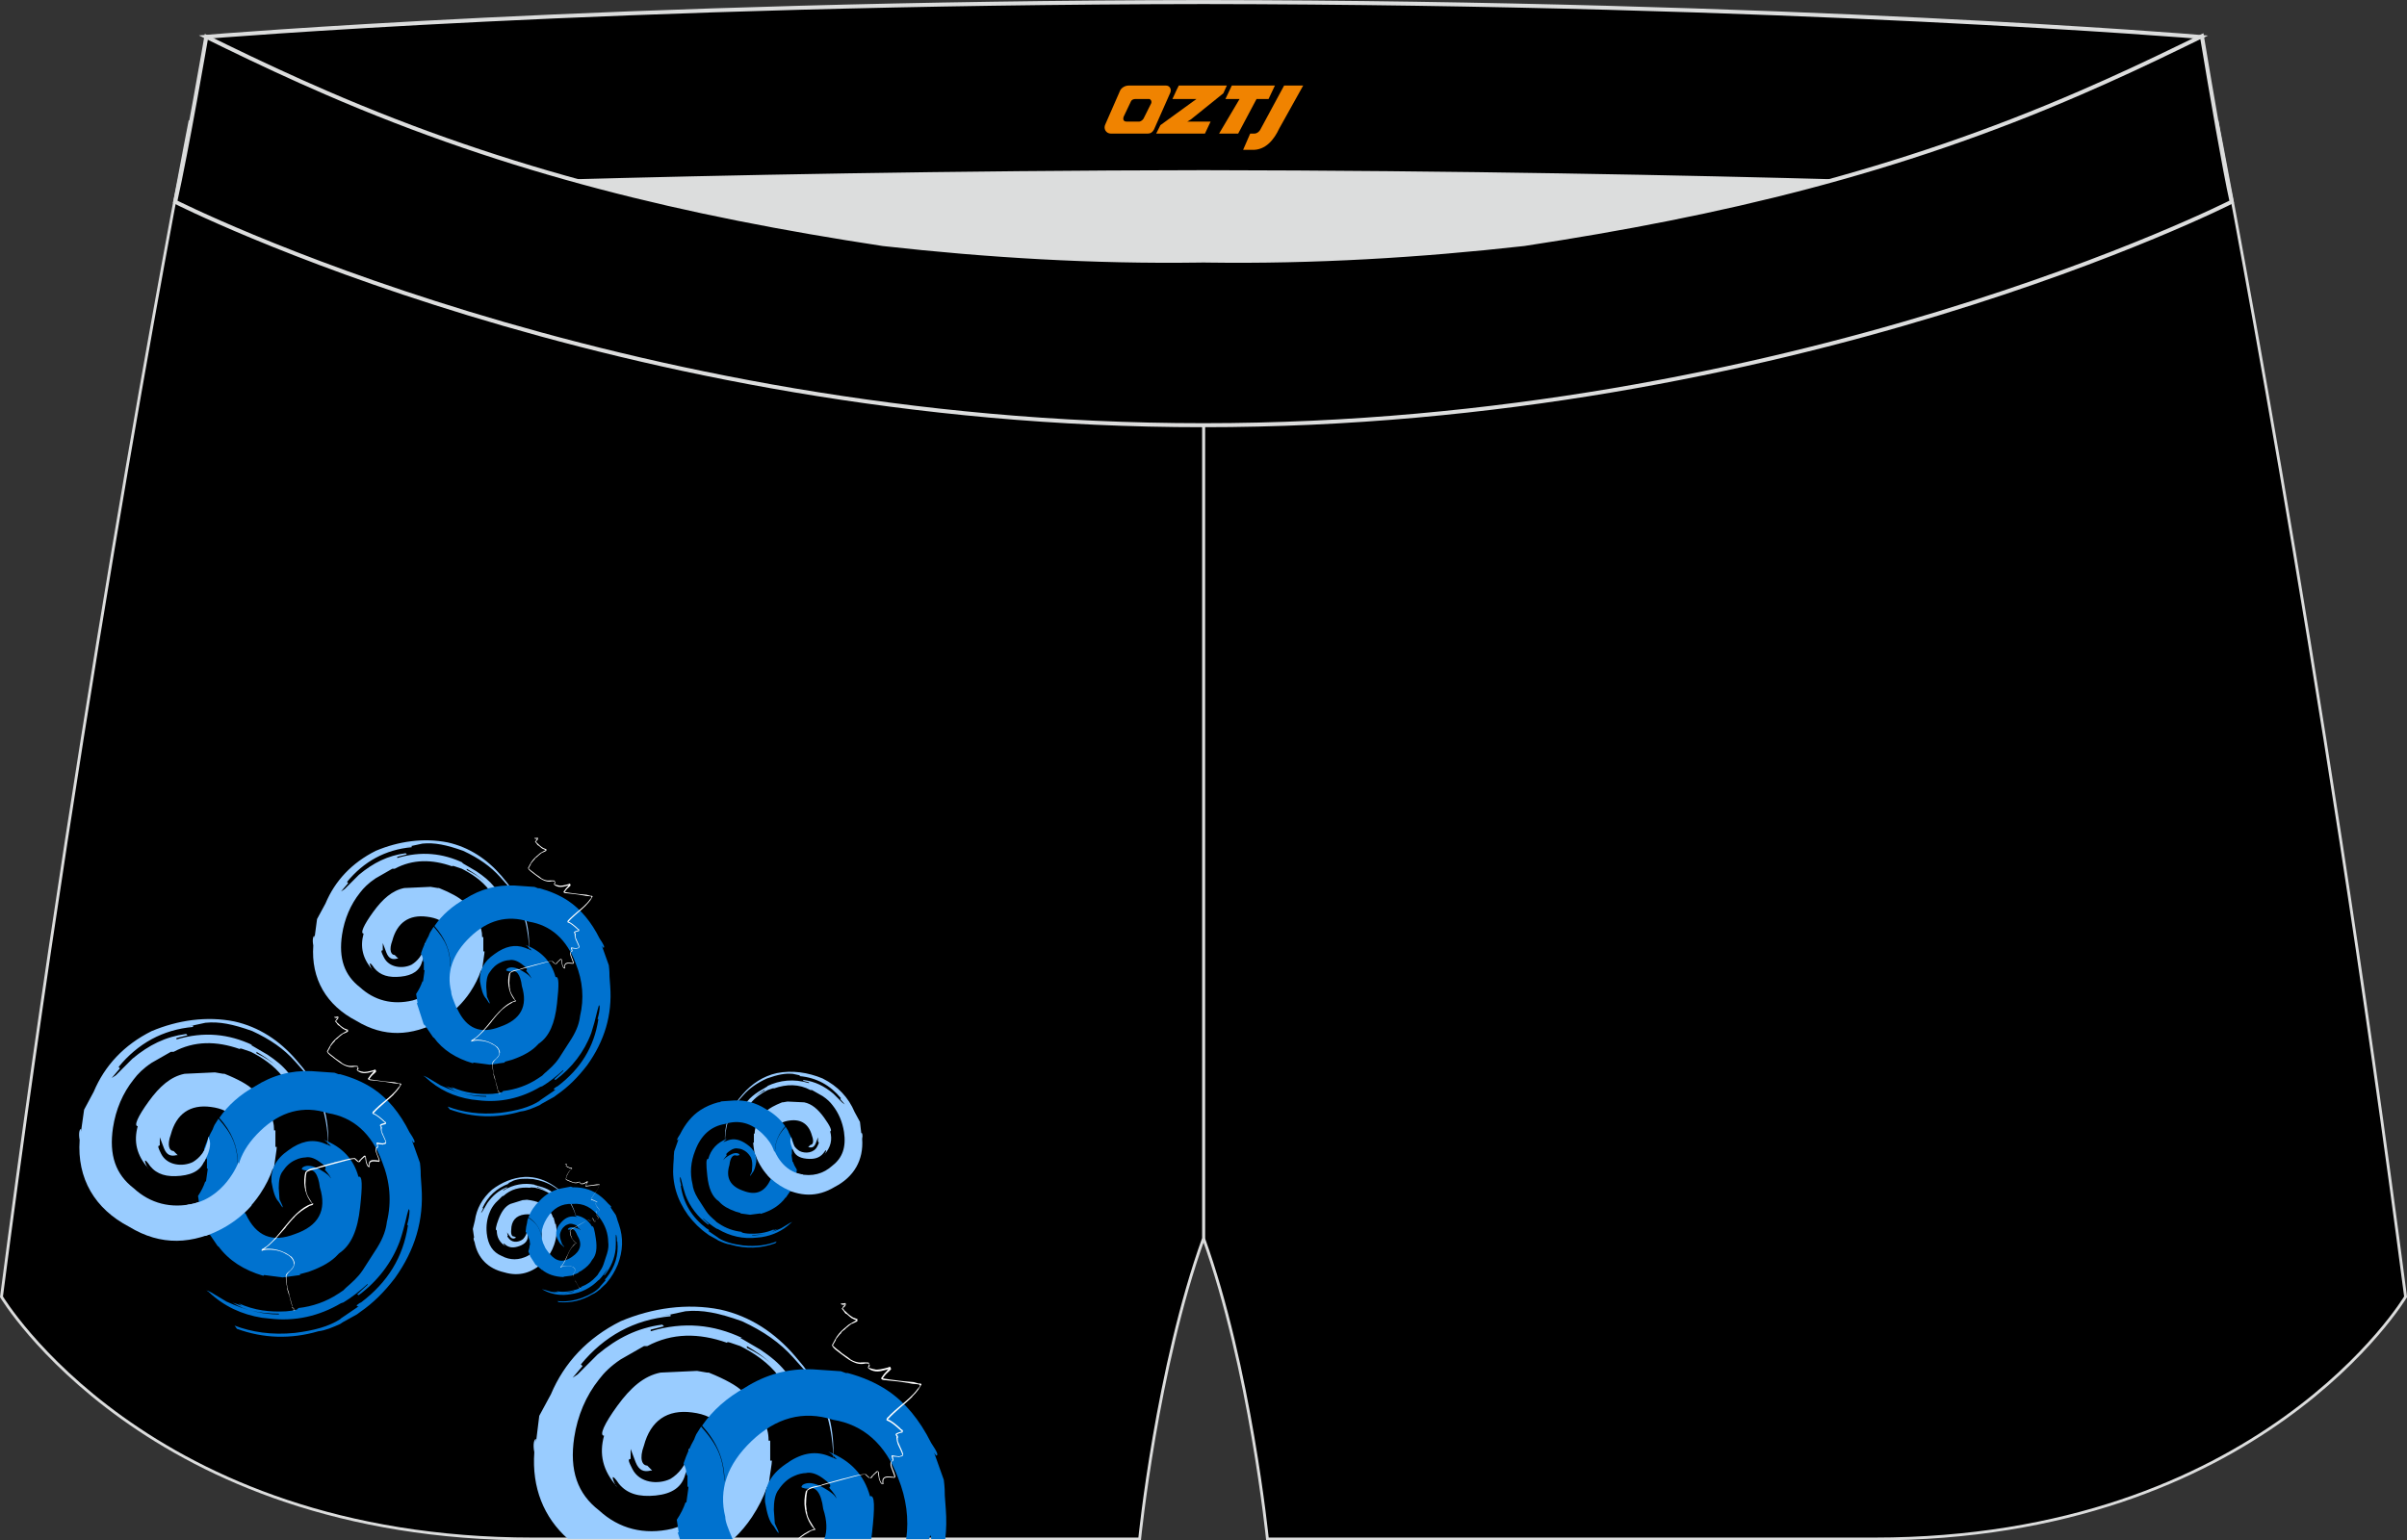
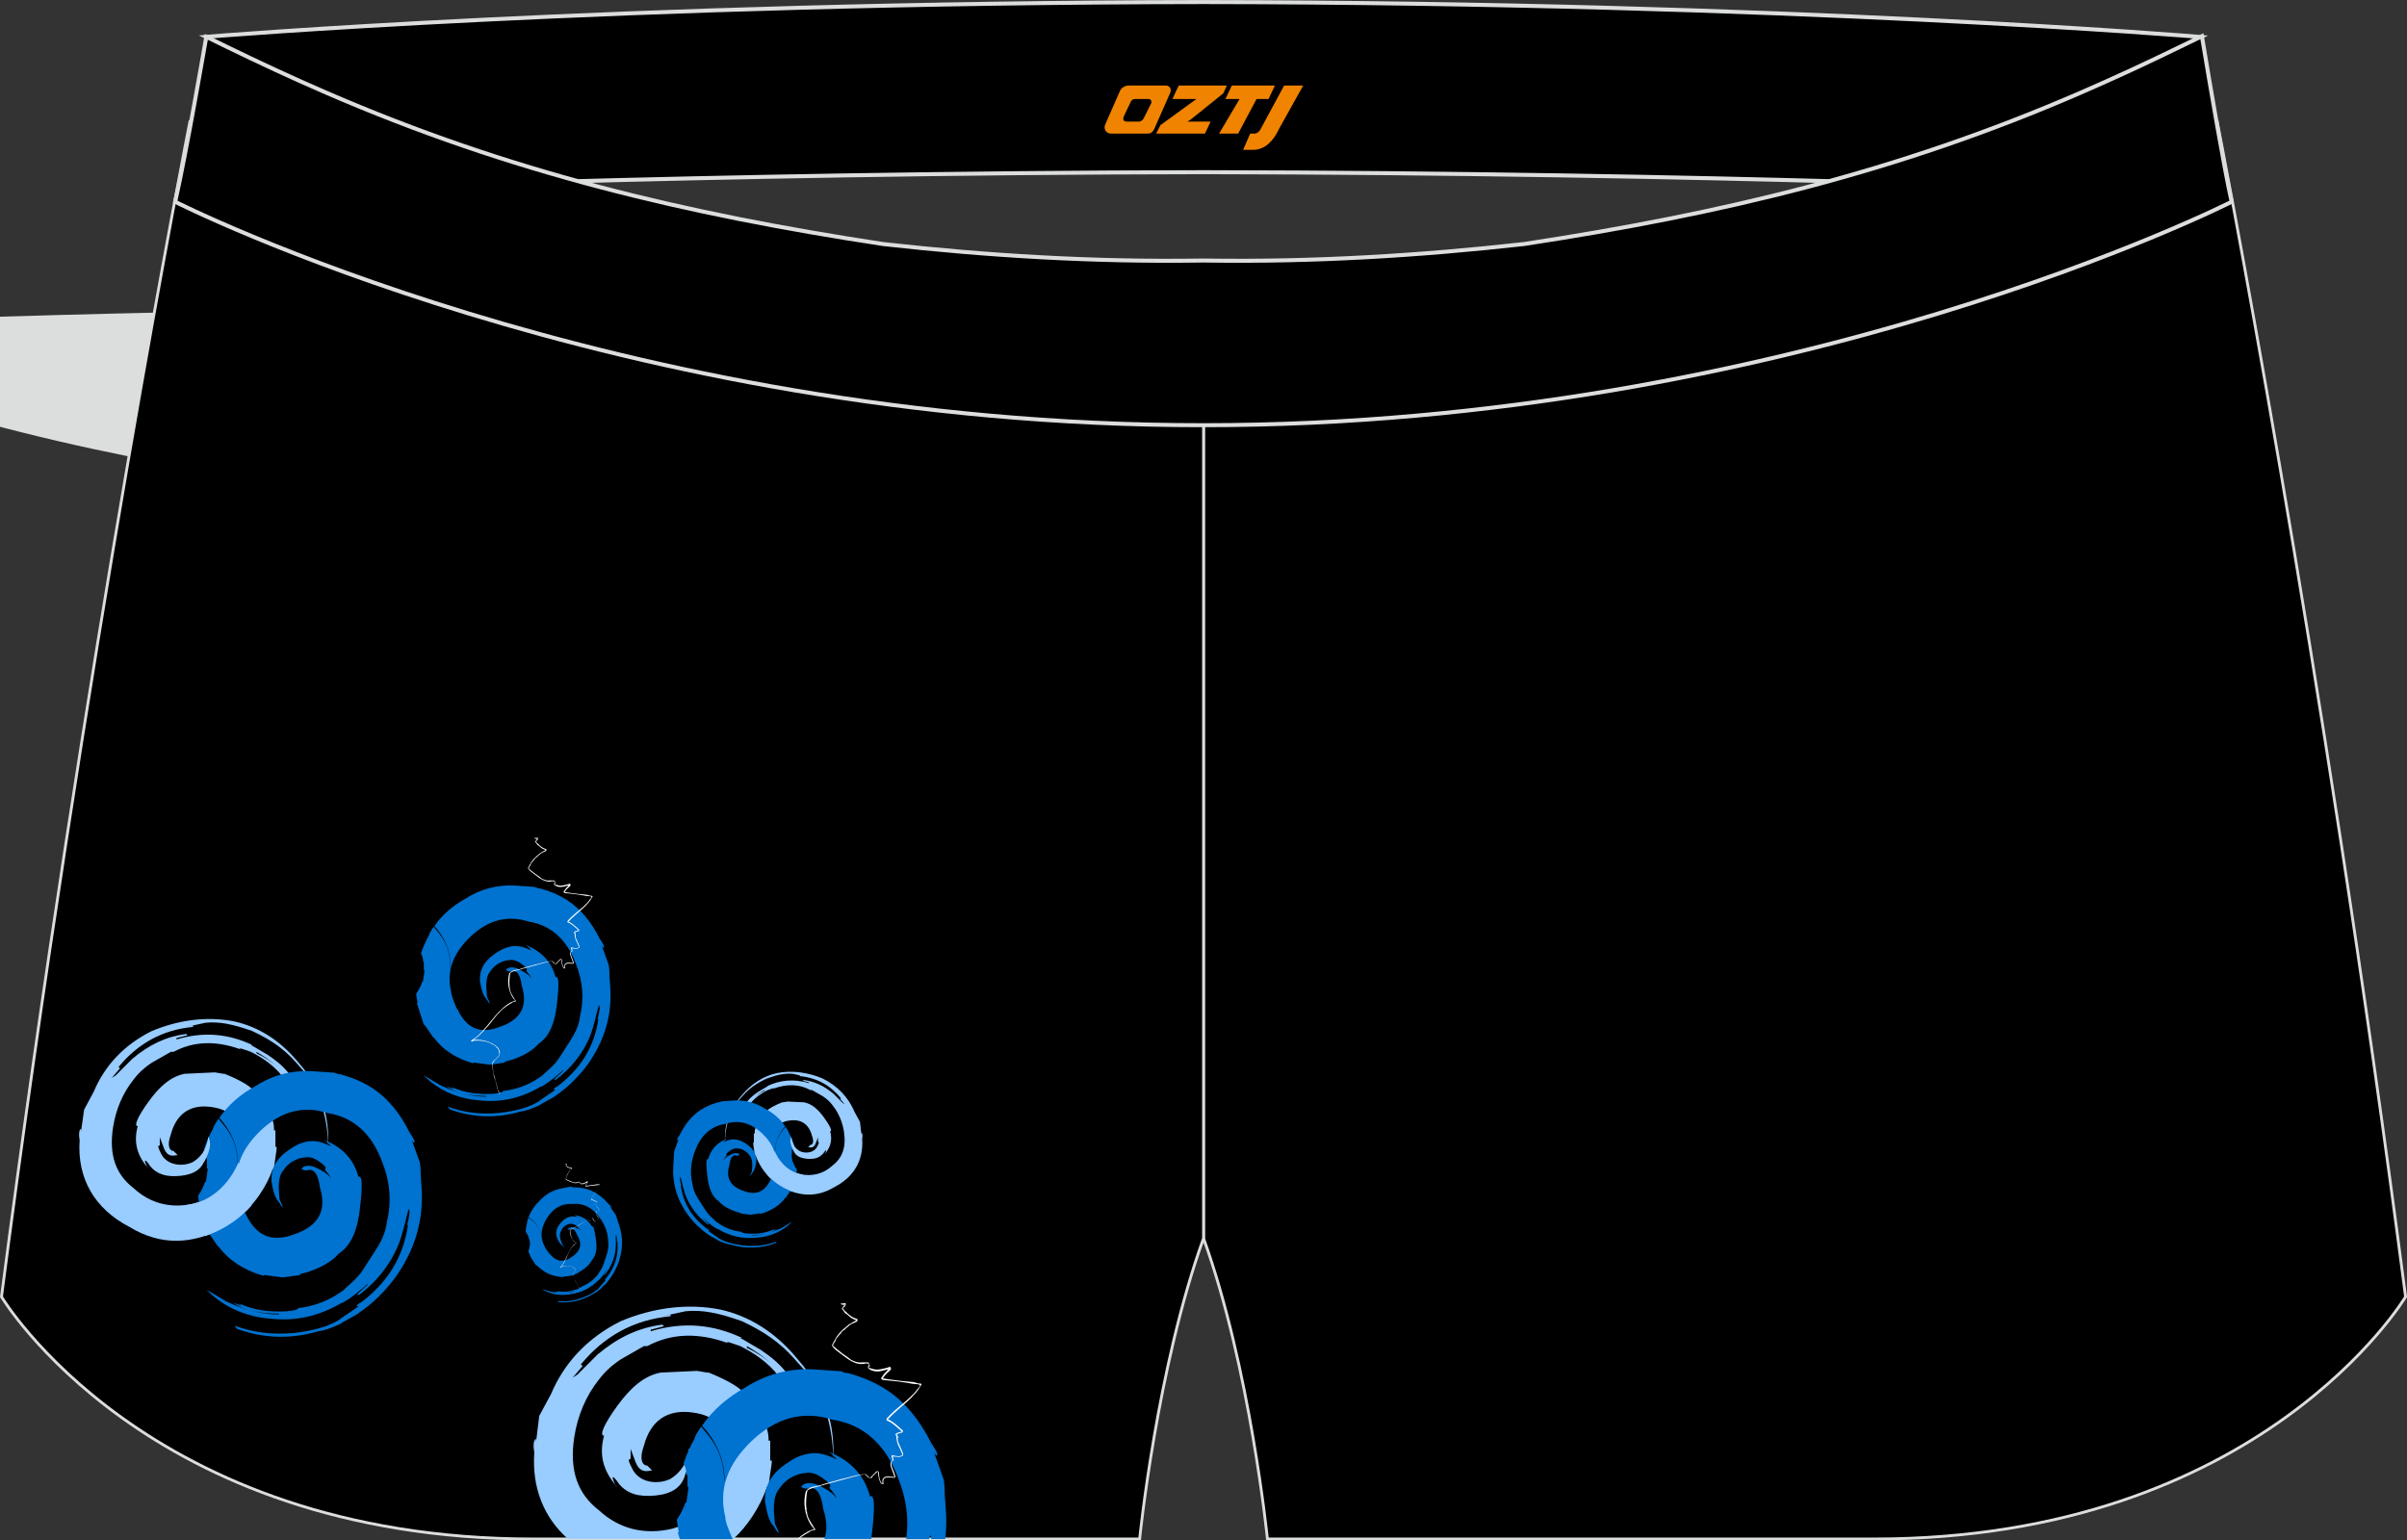
<svg xmlns="http://www.w3.org/2000/svg" version="1.1" id="图层_1" x="0px" y="0px" width="340.57px" height="218.02px" viewBox="0 0 340.57 218.02" enable-background="new 0 0 340.57 218.02" xml:space="preserve">
  <rect x="0" y="0" width="340.57" height="218.02" fill="#333333" stroke="none" />
  <g>
    <path stroke="#DCDDDD" stroke-width="0.4" stroke-miterlimit="22.926" d="M217.19,46.33c38.19-5.81,64.25-13.27,96.54-29.03   c0,0,14.83,75.21,26.64,166.24c0,0-20.45,34.28-75.19,34.28s-85.85,0-85.85,0s-2.44-24.27-9.04-42.56V60.19l0.44-11.42l-0.44,11.42   V48.76C186.03,48.97,201.66,48.08,217.19,46.33z" />
-     <path fill="#DCDDDD" d="M217.19,46.33c32.31-4.91,55.94-11.01,82-22.32c-85.24-3.77-172.56-3.77-257.8,0   c26.06,11.31,49.69,17.41,82,22.32C152.9,49.65,187.67,49.65,217.19,46.33z" />
+     <path fill="#DCDDDD" d="M217.19,46.33c-85.24-3.77-172.56-3.77-257.8,0   c26.06,11.31,49.69,17.41,82,22.32C152.9,49.65,187.67,49.65,217.19,46.33z" />
    <path stroke="#DCDDDD" stroke-width="0.4" stroke-miterlimit="22.926" d="M123.39,46.33C85.2,40.53,59.14,33.06,26.85,17.3   c0,0-14.83,75.21-26.64,166.24c0,0,20.45,34.28,75.19,34.28s85.85,0,85.85,0s2.44-24.27,9.04-42.56V60.19l-0.44-11.42l0.44,11.42   V48.76C154.54,48.97,138.91,48.08,123.39,46.33z" />
    <g>
      <path fill="#99CCFF" d="M11.9,157.06l1.36-2.54c1.56-3.71,4.29-6.63,8.19-8.58c3.71-1.56,7.8-2.15,11.7-1.37    c3.51,0.78,6.44,2.73,8.78,5.46l0.98,1.17c2.73,3.51,3.71,7.02,3.51,11.12c0-3.71-0.97-7.02-2.93-10.34h-0.19l-1.56-1.76    c-1.56-1.76-3.51-3.12-6.05-4.29c-2.73-0.98-4.68-1.37-6.63-1.17l-2.73,0.59l0.98-0.19v0.19c-4.29,0.39-7.8,2.34-10.53,5.66    l0.19,0.2l-1.17,1.37l0.59-0.39l2.34-2.34c2.34-1.95,4.68-3.12,7.61-3.51l0.19,0.19l-1.56,0.39v0.2c3.9-1.17,7.41-0.78,10.73,0.78    H35.5l2.34,1.37c1.17,0.78,2.15,1.56,2.93,2.54c0.97,1.17,1.56,2.34,1.95,3.9v0.19l-0.39-0.78l-1.17-1.56l-0.59-0.98    c-0.39-0.39-0.58-0.59-0.78-0.78c0.39,0.2,0.39,0.39,0.78,0.78l0.19,0.2v0.2l-0.39-0.2l-0.19-0.2l-0.39-0.39l0.19,0.19    c-1.17-1.56-2.93-2.73-4.49-3.51c-1.17-0.39-1.56-0.59-1.56-0.39c-3.32-1.17-6.44-1.17-9.36,0.39h-0.39l-2.73,1.56    c-1.17,0.78-1.95,1.56-2.53,2.34c-1.56,1.95-2.54,4.29-2.93,6.83c-0.59,3.9,0.39,6.63,2.93,8.58c2.34,2.15,5.27,2.93,8.58,2.15    c3.32-0.98,5.46-2.93,6.24-5.85c0-0.2,0.19-0.98,0.19-2.15v-0.39c0.19-3.12-0.98-4.88-4.1-5.27c-2.93-0.39-4.88,0.98-5.66,3.9    c-0.58,1.56-0.19,2.34,0.39,2.34l0.39,0.39l0.19,0.2h-0.19c-0.78,0.19-1.36,0-1.75-0.98l-0.59-1.56v0.78v0.39    c-0.39,0-0.19,0.39,0.19,1.17c0.84,1.68,3.05,1.87,4.49,1.17c0.98-0.59,1.76-1.56,2.15-2.93v-0.59c0.59,0,0.59,0.98-0.39,2.93    c-0.39,1.56-1.56,2.34-3.51,2.54c-1.95,0.2-3.32-0.19-4.29-1.37c-0.78-1.17-0.98-0.98-0.39,0.2l0.19,0.19    c-1.76-1.95-2.15-3.9-1.56-6.05c-0.58,0,0-1.37,1.56-3.51c1.56-2.15,3.12-3.51,5.07-3.9l4.29-0.2l1.17,0.2h0.19    c1.95,0.78,3.32,1.56,3.9,2.15v-0.19c1.17,1.17,1.95,2.54,2.53,3.71c0.39,0.78,0.58,1.37,0.58,2.34h0.19v2.34h0.19    c0,0.39-0.19,1.37-0.39,2.93v0.19h-0.19c-0.39,1.17-0.98,2.34-1.76,3.51c-1.17,1.76-2.73,3.32-4.88,4.68    c-4.68,2.54-9.17,2.73-13.65,0c-4.88-2.54-7.41-6.83-7.02-12.29c-0.19-0.98,0-1.56,0.19-1.56v0.39L11.9,157.06L11.9,157.06z     M36.29,148.87L36.29,148.87v0.2c1.17,0.59,2.15,1.17,2.93,1.95C38.24,150.04,37.26,149.46,36.29,148.87z" />
      <path fill="#0072CF" d="M47.9,152.04h0.23c1.71,0.46,3.31,1.14,4.68,2.05c2.05,1.37,3.76,3.42,5.13,6.16    c0.68,1.03,0.91,1.48,0.57,1.48l-0.23-0.34l1.14,3.19c0.11,0.91,0.11,1.48,0.11,1.82l0.11,1.6c0.34,4.68-0.91,8.9-3.76,12.89    c-1.48,1.94-3.08,3.54-4.9,4.79l-0.46,0.34l-2.05,1.14l-0.34,0.23c-1.03,0.46-2.05,0.91-3.08,1.03    c-3.88,1.14-7.76,1.03-11.52-0.34l-0.34-0.46c2.4,0.91,5.25,1.37,8.55,1.03c2.74-0.34,4.79-0.91,6.39-1.94l0.11-0.11l2.51-1.71    l0.34-0.34l0.91-0.68l-0.91,0.68l-0.34,0.34h-0.23v-0.11h-0.11l0.46-0.34l0.23-0.11c3.76-2.85,5.93-6.39,6.61-10.83v-0.11H57.6    c0.23-0.8,0.34-1.48,0.34-2.05l-0.11-0.23l-0.23,0.8c-0.34,1.48-0.68,2.74-1.03,3.76c-1.14,3.08-3.19,5.7-5.81,7.64l-0.23-0.11    l1.48-1.37v-0.11c-1.14,1.03-2.28,1.94-3.42,2.62l-0.34,0.11c-3.08,1.82-6.5,2.62-10.15,2.17l-1.03-0.11    c-2.85-0.46-5.36-1.6-7.53-3.65l-0.34-0.23c0,0,0.46,0.11,1.14,0.57l1.71,1.02c2.74,1.26,5.13,1.82,7.41,1.82v-0.11    c-2.74,0-4.79-0.46-6.39-1.48l-0.23-0.11l1.37,0.46l-0.46-0.34c2.28,1.03,4.45,1.26,6.73,1.14c1.14-0.11,1.71-0.23,1.71-0.46    c2.05-0.23,3.99-0.91,5.7-2.05l0.69-0.46l0.34-0.34c0.91-0.8,1.71-1.48,2.4-2.51l2.05-3.19c0.91-1.48,1.25-2.62,1.37-3.65    c0.69-2.85,0.46-5.7-0.69-8.55c-1.48-3.99-4.1-6.27-7.64-6.84c-3.53-1.14-6.73-0.23-9.58,2.51c-2.85,2.74-3.88,5.7-3.08,8.9    c0,0.57,0.34,1.37,0.91,2.74l0.11,0.11c1.48,3.19,3.76,4.1,6.96,2.85c3.31-1.14,4.56-3.31,3.53-6.61    c-0.23-1.94-0.91-2.74-1.82-2.4h-0.23c-0.46-0.11-0.68-0.11-0.34-0.46c0.57-0.34,1.37-0.23,2.4,0.34    c1.03,0.57,1.48,1.02,1.48,1.25c0.12-0.11-0.23-0.57-0.8-1.25c0.34-0.23,0-0.57-0.8-1.14c-0.8-0.57-1.48-0.68-1.94-0.57    c-0.34,0-0.91,0.11-1.37,0.34c-0.8,0.34-1.37,0.91-1.83,1.6c-0.46,0.57-0.57,1.48-0.57,2.4l0.11,1.6    c0.68,1.37,0.57,1.48-0.11,0.34c-0.57-0.57-0.8-1.6-1.03-2.85c-0.11-1.71,0.57-3.19,2.4-4.45c1.71-1.26,3.31-1.6,4.9-1.03    l1.14,0.46l-0.69-0.68l-0.34-0.23c2.62,1.03,4.22,2.74,4.9,5.24c0.57-0.23,0.57,1.26,0.23,4.33c-0.34,3.19-1.25,5.36-2.97,6.5    l-0.11,0.11c-0.91,1.03-2.28,1.82-4.22,2.51l-1.26,0.34l0.11,0.11l-2.51,0.34l-2.62-0.34l-0.11,0.11c-2.74-0.8-4.9-2.17-6.39-4.22    v0.11l-1.48-2.17h-0.11l-1.14-3.54h0.11l-0.23-1.48c0.45-0.68,0.8-1.37,1.02-2.05h0.12v-0.11c0.11-0.91,0.23-1.48,0.23-1.71h-0.11    v-1.37H29.2c0-0.57-0.11-0.91-0.34-1.37c0.34-1.03,0.8-2.05,1.25-2.85c0.07-0.19,0.06-0.2,0.23-0.57l0.57-0.91    c1.93,2.18,2.74,3.76,2.74,7.07c0.11-2.4-0.46-4.45-2.05-6.5l-0.57-0.68c1.25-1.82,2.96-3.31,5.02-4.45    c2.51-1.6,5.13-2.28,7.98-2.17l3.31,0.23L47.9,152.04z" />
-       <path fill="#FEFEFE" d="M39.12,175.2l0.05-0.01c-0.48,0.44-0.95,1-1.52,1.38l0.04-0.02c-0.26,0.31-1.06,0.52-0.31,0.25    c0.42-0.1,0.84-0.06,1.25-0.02c0.82,0.12,1.63,0.4,2.32,0.9l-0.04-0.05l0.19,0.18c0.02,0.01-0.01-0.03-0.03-0.05    c0.36,0.17,0.64,0.85,0.61,1.07c-0.01,0.1-0.03,0.14-0.05,0.09c-0.01,0.73-0.81,0.97-1.1,1.64c-0.05,0.71,0.08,1.42,0.23,2.09    c0.02,0.06,0.04,0.07,0.05,0.05c0.11,0.58,0.28,1.15,0.44,1.73l0.23,0.87l0.05,0.22l0.01,0.05c0.42-0.18,0.09-0.07,0.18-0.13    l-0.08-0.09c-0.09-0.13-0.21-0.24-0.36-0.33c-0.03-0.05,0.13,0.06,0.02-0.04c0.22,0.11,0.32,0.28,0.43,0.43    c-0.41,0.3-0.16-0.2-0.31-0.26l-0.01,0.05c-0.07-0.24,0.04-0.06-0.05-0.31c-0.04-0.1-0.02,0.03-0.03-0.01    c-0.13-0.52-0.31-1.05-0.41-1.55c-0.08-0.11-0.16-0.56-0.25-0.75c-0.02-0.14-0.06-0.27-0.04-0.34c-0.1-0.47-0.19-0.94-0.18-1.43    c-0.18-0.58,0.62-0.87,0.78-1.19c0.78-0.72,0.11-1.76-0.75-2.12c-0.74-0.49-1.86-0.7-2.89-0.6l0,0.01    c-0.17,0.01-0.37,0.05-0.56,0.14c-0.11-0.34,0.3-0.3,0.4-0.47l0.3-0.19c1.95-1.58,3.12-4.01,5.3-5.49    c0.31-0.2,0.64-0.37,0.98-0.48l0.26-0.09l0.06-0.02c-0.09,0.37-0.05,0.07-0.08,0.14l-0.08-0.1c-0.11-0.14-0.23-0.27-0.33-0.42    c-0.4-0.59-0.63-1.26-0.74-1.95c-0.11-0.69-0.07-1.39,0.1-2.06c0.51-0.68,1.28-0.51,1.94-0.78c-0.01-0.01,0.01-0.02-0.06,0    c0.79-0.21,1.5-0.44,2.24-0.62l-0.01-0.01c0.96-0.18,1.83-0.56,2.91-0.6c0.17,0.15,0.36,0.32,0.55,0.5    c-0.02-0.14,0.28-0.34,0.4-0.51c0.17-0.09,0.37-0.52,0.58-0.25l0.09,0.69c0.06,0.27,0.15,0.54,0.37,0.73    c0.04,0.15-0.11-0.48,0.07-0.66c0.19-0.27,0.56-0.23,0.85-0.21l0.45,0.05c0.1,0.09-0.05-0.22-0.06-0.31    c-0.14-0.49-0.66-1.28-0.19-1.62c0.23,0.01-0.26-0.64,0.04-0.61c0.3,0.04,0.59,0.12,0.88,0.11l-0.01-0.02    c0.11-0.02,0.22-0.07,0.33-0.1c-0.03-0.06-0.06-0.21-0.1-0.31c-0.09-0.22-0.19-0.43-0.29-0.64c-0.22-0.38-0.36-0.96-0.31-1.28    c-0.54-0.48,1.03-0.5,0.54-0.62c-0.35-0.3-0.69-0.63-1.08-0.89c-0.19-0.15-0.42-0.23-0.63-0.34c-0.06-0.33,0.27-0.41,0.39-0.62    c0.35-0.35,0.73-0.68,1.12-1c0.77-0.64,1.56-1.27,2.14-2.07c0.76-0.75-0.25-0.47-0.92-0.66c-0.68-0.11-1.36-0.23-1.93-0.27    l-0.87-0.09c-0.21,0.01-0.81-0.07-0.46-0.4c0.15-0.25,0.35-0.47,0.55-0.68c0.11-0.27,0.69-0.4,0.18-0.21    c-0.55,0.15-1.13,0.36-1.71,0.23c-0.26-0.06-0.6-0.22-0.71-0.41l0.16-0.4c-0.14-0.1-0.29-0.05-0.44-0.07    c-1.14,0.29-2.04-0.51-2.88-1.13c-0.37-0.32-0.97-0.66-1.06-1.03c0.26-0.45,0.47-0.94,0.81-1.34c0.31-0.39,0.72-0.7,1.13-1.05    c0.22-0.15,0.47-0.27,0.7-0.41c0.08-0.03,0.34-0.22,0.26-0.11l-0.4-0.15l0.05-0.01c-0.41-0.1-0.7-0.54-0.93-0.63l0.03,0.03    c-0.19-0.1-0.28-0.41-0.4-0.46l-0.01-0.04c-0.14-0.18-0.12-0.01-0.1-0.12c0.05-0.06,0.05,0.01,0.14-0.12    c-0.12-0.04,0.56-0.57,0.21-0.38c0.14,0.01-0.22,0.03,0.09,0.07c-0.1-0.01-0.49-0.01-0.46-0.05c-0.04-0.04-0.22-0.07,0.04-0.13    l0.06,0.03c0.09-0.04,0.07-0.02,0.1-0.05c0.15,0.1,0.32-0.22,0.3,0.21c-0.04,0.07-0.07,0.13-0.14,0.21l0,0    c-0.08,0.01-0.4,0.5-0.23,0.22l0.05,0.02c0.08,0.03,0.21,0.33,0.19,0.21c0.24,0.24,0.49,0.5,0.81,0.69    c0.14,0.12,0.32,0.17,0.49,0.23c0.06,0.14,0.23-0.17,0.19,0.33l-0.25,0.13c-0.1,0.02-0.51,0.26-0.39,0.14    c-0.16,0.11-0.59,0.46-0.74,0.59c0.01,0,0.02,0,0.04-0.02c-0.26,0.3-0.43,0.23-0.59,0.6c-0.07,0.01-0.45,0.51-0.58,0.68    c-0.01,0.05-0.01,0.07,0.01,0.06c-0.08,0.22-0.51,0.78-0.31,0.74c0.21,0.23,0.5,0.43,0.72,0.6c0.36,0.35,0.99,0.68,1.31,0.98    c0.31,0.19,0.78,0.39,1.27,0.36l-0.05-0.01c0.27-0.01,0.6-0.03,0.91,0.01c0.41,0.69-0.28,0.48,0.1,0.65    c0.17,0.02,0.36,0.14,0.58,0.15c0.31,0.14,1.04-0.05,1.59-0.21c0.04-0.03,0.15-0.06,0.26-0.09c0.26,0.52-0.06,0.27,0.02,0.4    c-0.3,0.26-0.62,0.54-0.84,0.9c-0.04-0.01-0.15,0.39-0.13,0.06l0.33,0.06l0.67,0.1c0.9,0.13,1.82,0.24,2.67,0.29l-0.02-0.01    c0.22,0.05,0.46,0.14,0.68,0.19c0.02,0,0.02-0.01-0.03-0.01h0.22c0.22,0.2-0.01,0.17,0.01,0.27l-0.25,0.39    c0.01,0,0.01,0,0.04-0.03c-0.19,0.23-0.36,0.5-0.62,0.74l0,0.02l-0.17,0.14c0.02,0.01,0.04,0.02,0.12-0.07    c-0.95,0.98-2.09,1.76-2.98,2.78c0.23-0.05,1.09,0.65,1.5,1.04c0.06,0.17,0.42,0.1,0.22,0.48c-0.16,0.05-0.33,0.05-0.47,0.13    l-0.22,0.11c-0.01-0.03-0.13,0.15-0.05-0.06l0.09,0.09c0.03-0.04,0.18,0.25,0.12,0.3c-0.03,0.06-0.06,0.13-0.04,0.21l0.01-0.09    c-0.01,0.15,0.01,0.32,0.06,0.49c0.01-0.01,0.01-0.03,0-0.05c0.12,0.31,0.27,0.62,0.41,0.94c0.06,0.16,0.14,0.32,0.18,0.5    c-0.04,0.33-0.31,0.23-0.46,0.29c0,0.01,0.11,0.02,0.01,0.03c-0.46-0.07-0.98-0.01-0.87-0.21c0.01,0.02,0.04,0.03,0.02-0.03    c0.09,0.19,0.1,0.36,0.15,0.51c-0.13,0.55-0.33-0.04-0.25,0.3c-0.05,0.32,0.08,0.64,0.21,0.96c0.07,0.16,0.14,0.32,0.19,0.49    l0.08,0.26c-0.13,0.32-0.19,0.07-0.29,0.14c-0.34-0.03-0.71-0.1-0.96,0.04c-0.22,0.1-0.21,0.44-0.17,0.71    c-0.32,0.1-0.44-0.4-0.53-0.64c-0.03-0.28-0.16-0.67-0.08-0.85c-0.25,0.15-0.47,0.37-0.68,0.58l0.02,0.01    c-0.27,0.51-0.62-0.01-0.88-0.24c-0.37,0.01-0.77,0.14-1.15,0.23l-2.33,0.63c-0.64,0.19-1.08,0.29-1.72,0.47l-0.01,0.02    c-0.5,0.14-1.22,0.24-1.57,0.55c-0.14,0.58-0.15,1.18-0.17,1.76l0.02-0.08c-0.03,0.18,0.1,0.69,0.02,0.64l0.07,0.2    c0.03,0.78,0.67,1.42,0.95,2.07l0.06,0c-0.25,0.07-0.55,0.14-0.71,0.25c0.03-0.01,0.02,0,0.07-0.02c-0.71,0.38-1.45,0.9-2.05,1.52    l0.09-0.04c-0.33,0.26-0.79,0.87-1.15,1.27l0.03-0.01l-0.19,0.2l0.02,0.03C40.03,174.19,39.59,174.69,39.12,175.2z" />
      <path fill="#99CCFF" d="M35.6,170.61l-1.85-6.13c0,0-1.97,5.38-7.26,6.04l2.55,4.41C29.04,174.94,32.75,173.87,35.6,170.61z" />
      <path fill="#99CCFF" d="M28.83,164.56l-0.04-1.52c0,0,0.55-1.01,0.67-2.08C29.46,160.97,30.36,161.86,28.83,164.56z" />
-       <path fill="#99CCFF" d="M44.86,130.08l1.19-2.2c1.35-3.22,3.73-5.76,7.12-7.46c3.22-1.36,6.78-1.86,10.17-1.19    c3.05,0.68,5.59,2.37,7.63,4.75L71.8,125c2.37,3.05,3.22,6.1,3.05,9.66c0-3.22-0.85-6.1-2.54-8.98h-0.17l-1.36-1.53    c-1.36-1.52-3.05-2.71-5.25-3.73c-2.37-0.85-4.07-1.19-5.76-1.02l-2.37,0.51l0.85-0.17v0.17c-3.73,0.34-6.78,2.03-9.15,4.91    l0.17,0.17l-1.02,1.19l0.51-0.34l2.03-2.03c2.03-1.69,4.07-2.71,6.61-3.05l0.17,0.17l-1.36,0.34v0.17    c3.39-1.02,6.44-0.68,9.32,0.68h-0.17l2.03,1.19c1.02,0.68,1.86,1.36,2.54,2.2c0.85,1.02,1.36,2.03,1.69,3.39v0.17l-0.34-0.68    l-1.02-1.36l-0.51-0.85c-0.34-0.34-0.51-0.51-0.68-0.68c0.34,0.17,0.34,0.34,0.68,0.68l0.17,0.17v0.17l-0.34-0.17l-0.17-0.17    l-0.34-0.34l0.17,0.17c-1.02-1.36-2.54-2.37-3.9-3.05c-1.02-0.34-1.36-0.51-1.36-0.34c-2.88-1.02-5.59-1.02-8.13,0.34h-0.34    l-2.37,1.36c-1.02,0.68-1.69,1.36-2.2,2.03c-1.35,1.69-2.2,3.73-2.54,5.93c-0.51,3.39,0.34,5.76,2.54,7.46    c2.03,1.86,4.57,2.54,7.45,1.86c2.88-0.85,4.74-2.54,5.42-5.08c0-0.17,0.17-0.85,0.17-1.86v-0.34c0.17-2.71-0.85-4.24-3.56-4.57    c-2.54-0.34-4.24,0.85-4.91,3.39c-0.51,1.35-0.17,2.03,0.34,2.03l0.34,0.34l0.17,0.17h-0.17c-0.68,0.17-1.19,0-1.52-0.85    l-0.51-1.35v0.68v0.34c-0.34,0-0.17,0.34,0.17,1.02c0.73,1.46,2.65,1.63,3.9,1.02c0.85-0.51,1.53-1.36,1.86-2.54v-0.51    c0.51,0,0.51,0.85-0.34,2.54c-0.34,1.35-1.36,2.03-3.05,2.2c-1.69,0.17-2.88-0.17-3.73-1.19c-0.68-1.02-0.85-0.85-0.34,0.17    l0.17,0.17c-1.53-1.69-1.86-3.39-1.35-5.25c-0.51,0,0-1.19,1.35-3.05c1.35-1.86,2.71-3.05,4.4-3.39l3.73-0.17l1.02,0.17h0.17    c1.69,0.68,2.88,1.36,3.39,1.86v-0.17c1.02,1.02,1.69,2.2,2.2,3.22c0.34,0.68,0.51,1.19,0.51,2.03h0.17v2.03h0.17    c0,0.34-0.17,1.19-0.34,2.54v0.17h-0.17c-0.34,1.02-0.85,2.03-1.52,3.05c-1.02,1.52-2.37,2.88-4.24,4.07    c-4.07,2.2-7.96,2.37-11.86,0c-4.24-2.2-6.44-5.93-6.1-10.68c-0.17-0.85,0-1.35,0.17-1.35v0.34L44.86,130.08L44.86,130.08z     M66.04,122.96L66.04,122.96v0.17c1.02,0.51,1.86,1.02,2.54,1.69C67.74,123.98,66.89,123.47,66.04,122.96z" />
      <path fill="#0072CF" d="M76.13,125.72h0.2c1.49,0.4,2.87,0.99,4.06,1.78c1.78,1.19,3.27,2.97,4.46,5.35    c0.6,0.89,0.79,1.29,0.5,1.29l-0.2-0.3l0.99,2.77c0.1,0.79,0.1,1.29,0.1,1.59l0.1,1.39c0.3,4.06-0.79,7.73-3.27,11.19    c-1.29,1.68-2.68,3.07-4.26,4.16l-0.4,0.3l-1.78,0.99l-0.3,0.2c-0.89,0.4-1.78,0.79-2.68,0.89c-3.37,0.99-6.74,0.89-10.01-0.3    l-0.3-0.4c2.08,0.79,4.56,1.19,7.43,0.89c2.38-0.3,4.16-0.79,5.55-1.68l0.1-0.1l2.18-1.49l0.3-0.3l0.79-0.59l-0.79,0.59l-0.3,0.3    h-0.2v-0.1h-0.1l0.4-0.3l0.2-0.1c3.27-2.48,5.15-5.55,5.75-9.41v-0.1h-0.1c0.2-0.69,0.3-1.29,0.3-1.78l-0.1-0.2l-0.2,0.69    c-0.3,1.29-0.6,2.38-0.89,3.27c-0.99,2.68-2.77,4.95-5.05,6.64l-0.2-0.1l1.29-1.19v-0.1c-0.99,0.89-1.98,1.68-2.97,2.28l-0.3,0.1    c-2.68,1.59-5.65,2.28-8.82,1.88l-0.89-0.1c-2.48-0.4-4.66-1.39-6.54-3.17l-0.3-0.2c0,0,0.4,0.1,0.99,0.49l1.49,0.89    c2.38,1.09,4.46,1.59,6.44,1.59v-0.1c-2.38,0-4.16-0.4-5.55-1.29l-0.2-0.1l1.19,0.4l-0.4-0.3c1.98,0.89,3.86,1.09,5.84,0.99    c0.99-0.1,1.49-0.2,1.49-0.4c1.78-0.2,3.47-0.79,4.95-1.78l0.6-0.4l0.3-0.3c0.79-0.69,1.49-1.29,2.08-2.18l1.78-2.77    c0.79-1.29,1.09-2.28,1.19-3.17c0.59-2.48,0.4-4.95-0.6-7.43c-1.29-3.47-3.57-5.45-6.64-5.94c-3.07-0.99-5.85-0.2-8.32,2.18    s-3.37,4.95-2.67,7.73c0,0.49,0.3,1.19,0.79,2.38l0.1,0.1c1.29,2.77,3.27,3.57,6.04,2.48c2.87-0.99,3.96-2.87,3.07-5.75    c-0.2-1.68-0.79-2.38-1.58-2.08h-0.2c-0.4-0.1-0.6-0.1-0.3-0.4c0.5-0.3,1.19-0.2,2.08,0.3s1.29,0.89,1.29,1.09    c0.1-0.1-0.2-0.49-0.69-1.09c0.3-0.2,0-0.49-0.69-0.99c-0.69-0.5-1.29-0.6-1.68-0.5c-0.3,0-0.79,0.1-1.19,0.3    c-0.69,0.3-1.19,0.79-1.58,1.39c-0.4,0.49-0.5,1.29-0.5,2.08l0.1,1.39c0.59,1.19,0.5,1.29-0.1,0.3c-0.5-0.49-0.69-1.39-0.89-2.48    c-0.1-1.49,0.49-2.77,2.08-3.86c1.49-1.09,2.87-1.39,4.26-0.89l0.99,0.4l-0.59-0.59l-0.3-0.2c2.28,0.89,3.67,2.38,4.26,4.56    c0.5-0.2,0.5,1.09,0.2,3.76c-0.3,2.77-1.09,4.66-2.58,5.65l-0.1,0.1c-0.79,0.89-1.98,1.59-3.67,2.18l-1.09,0.3l0.1,0.1l-2.18,0.3    l-2.28-0.3l-0.1,0.1c-2.38-0.69-4.26-1.88-5.55-3.67v0.1l-1.29-1.88h-0.1l-0.99-3.07h0.1l-0.2-1.29c0.4-0.6,0.69-1.19,0.89-1.78    h0.1v-0.1c0.1-0.79,0.2-1.29,0.2-1.49h-0.1v-1.19h-0.1c0-0.49-0.1-0.79-0.3-1.19c0.3-0.89,0.69-1.78,1.09-2.48    c0.06-0.17,0.05-0.17,0.2-0.49l0.5-0.79c1.68,1.89,2.38,3.27,2.38,6.14c0.1-2.08-0.4-3.86-1.78-5.65l-0.49-0.59    c1.09-1.59,2.58-2.87,4.36-3.86c2.18-1.39,4.46-1.98,6.93-1.88l2.87,0.2L76.13,125.72z" />
      <path fill="#FEFEFE" d="M68.5,145.83l0.04-0.01c-0.41,0.38-0.82,0.87-1.32,1.2l0.04-0.02c-0.23,0.27-0.92,0.45-0.26,0.22    c0.36-0.09,0.73-0.06,1.09-0.02c0.71,0.1,1.41,0.35,2.01,0.78l-0.04-0.04l0.17,0.16c0.02,0.01-0.01-0.02-0.03-0.04    c0.31,0.15,0.56,0.73,0.53,0.93c-0.01,0.09-0.03,0.12-0.04,0.07c-0.01,0.63-0.71,0.84-0.96,1.43c-0.04,0.62,0.07,1.23,0.2,1.81    c0.02,0.05,0.03,0.06,0.04,0.04c0.09,0.5,0.24,1,0.39,1.5l0.2,0.75l0.05,0.19l0.01,0.05c0.36-0.15,0.08-0.07,0.15-0.11l-0.07-0.08    c-0.08-0.11-0.18-0.21-0.32-0.29c-0.03-0.04,0.11,0.05,0.02-0.03c0.19,0.1,0.28,0.24,0.37,0.37c-0.36,0.26-0.14-0.17-0.27-0.23    l-0.01,0.04c-0.06-0.21,0.04-0.05-0.04-0.27c-0.04-0.08-0.01,0.03-0.03-0.01c-0.11-0.45-0.27-0.91-0.35-1.35    c-0.07-0.09-0.14-0.49-0.21-0.65c-0.02-0.12-0.05-0.24-0.03-0.29c-0.09-0.4-0.16-0.82-0.16-1.24c-0.16-0.5,0.54-0.76,0.67-1.03    c0.67-0.62,0.09-1.53-0.65-1.84c-0.65-0.42-1.62-0.6-2.51-0.52l0,0.01c-0.15,0.01-0.32,0.05-0.49,0.12    c-0.09-0.3,0.26-0.26,0.35-0.41l0.26-0.16c1.69-1.37,2.71-3.48,4.6-4.77c0.27-0.18,0.56-0.32,0.85-0.41l0.22-0.07l0.06-0.02    c-0.08,0.32-0.04,0.06-0.07,0.13l-0.07-0.09c-0.1-0.12-0.2-0.24-0.29-0.37c-0.35-0.51-0.55-1.1-0.64-1.69    c-0.1-0.6-0.06-1.21,0.09-1.79c0.44-0.59,1.11-0.44,1.68-0.68c0-0.01,0.01-0.02-0.05,0c0.68-0.18,1.3-0.38,1.95-0.54l0-0.01    c0.83-0.15,1.59-0.49,2.53-0.52c0.15,0.13,0.31,0.27,0.48,0.43c-0.02-0.12,0.24-0.3,0.35-0.45c0.14-0.08,0.32-0.45,0.5-0.22    l0.07,0.6c0.05,0.23,0.13,0.47,0.32,0.63c0.04,0.13-0.1-0.41,0.06-0.57c0.17-0.24,0.49-0.2,0.73-0.19l0.39,0.04    c0.08,0.08-0.04-0.19-0.05-0.27c-0.12-0.43-0.57-1.11-0.17-1.4c0.2,0.01-0.23-0.56,0.03-0.53c0.26,0.04,0.51,0.11,0.77,0.09    l-0.01-0.01c0.1-0.02,0.19-0.06,0.29-0.09c-0.03-0.06-0.05-0.19-0.09-0.27c-0.07-0.19-0.17-0.37-0.25-0.56    c-0.19-0.33-0.31-0.83-0.27-1.12c-0.47-0.41,0.89-0.43,0.47-0.54c-0.31-0.27-0.6-0.55-0.94-0.78c-0.16-0.13-0.36-0.2-0.55-0.29    c-0.05-0.28,0.24-0.35,0.34-0.54c0.31-0.3,0.64-0.59,0.97-0.87c0.67-0.55,1.36-1.1,1.86-1.8c0.66-0.65-0.22-0.4-0.8-0.57    c-0.59-0.1-1.18-0.2-1.67-0.24l-0.76-0.08c-0.19,0.01-0.7-0.06-0.4-0.35c0.13-0.22,0.31-0.41,0.48-0.59    c0.09-0.24,0.6-0.35,0.16-0.19c-0.47,0.13-0.98,0.32-1.49,0.2c-0.23-0.05-0.52-0.19-0.61-0.35l0.14-0.35    c-0.12-0.09-0.25-0.05-0.38-0.07c-0.99,0.25-1.77-0.44-2.5-0.98c-0.32-0.28-0.85-0.57-0.92-0.9c0.23-0.39,0.4-0.82,0.71-1.16    c0.27-0.34,0.63-0.6,0.98-0.92c0.19-0.13,0.4-0.23,0.61-0.35c0.07-0.02,0.3-0.19,0.23-0.1l-0.34-0.13l0.04,0    c-0.35-0.08-0.61-0.47-0.81-0.55l0.02,0.03c-0.17-0.09-0.24-0.36-0.35-0.4l-0.01-0.04c-0.12-0.16-0.1-0.01-0.09-0.11    c0.04-0.05,0.04,0.01,0.12-0.11c-0.1-0.04,0.49-0.5,0.19-0.33c0.12,0.01-0.19,0.02,0.08,0.06c-0.08-0.01-0.42,0-0.4-0.04    c-0.04-0.04-0.19-0.06,0.04-0.11l0.05,0.03c0.08-0.03,0.06-0.02,0.09-0.04c0.13,0.09,0.28-0.19,0.26,0.18    c-0.04,0.06-0.06,0.11-0.12,0.18l0,0c-0.07,0-0.35,0.43-0.2,0.19l0.04,0.02c0.07,0.02,0.19,0.29,0.17,0.18    c0.21,0.21,0.43,0.43,0.7,0.6c0.12,0.1,0.27,0.15,0.42,0.2c0.05,0.12,0.2-0.15,0.17,0.29l-0.22,0.11    c-0.09,0.02-0.44,0.23-0.34,0.12c-0.14,0.09-0.51,0.4-0.65,0.52c0.01,0,0.02,0,0.04-0.02c-0.23,0.26-0.38,0.2-0.52,0.52    c-0.06,0.01-0.39,0.44-0.51,0.59c-0.01,0.04-0.01,0.06,0.01,0.05c-0.07,0.19-0.44,0.68-0.27,0.64c0.18,0.2,0.43,0.37,0.63,0.52    c0.31,0.3,0.86,0.59,1.13,0.85c0.27,0.17,0.68,0.34,1.1,0.31l-0.04-0.01c0.24-0.01,0.52-0.02,0.79,0.01    c0.35,0.6-0.24,0.41,0.09,0.56c0.15,0.02,0.31,0.12,0.5,0.13c0.27,0.12,0.9-0.05,1.38-0.18c0.03-0.03,0.13-0.05,0.22-0.08    c0.23,0.45-0.05,0.24,0.02,0.35c-0.26,0.23-0.54,0.47-0.73,0.78c-0.03,0-0.13,0.34-0.11,0.05l0.29,0.05l0.58,0.09    c0.78,0.11,1.58,0.21,2.32,0.26l-0.02,0c0.19,0.04,0.4,0.12,0.6,0.16c0.02,0,0.02-0.01-0.02-0.01h0.19    c0.19,0.18-0.01,0.15,0.01,0.23l-0.22,0.34c0.01,0,0.01,0,0.04-0.03c-0.17,0.2-0.31,0.44-0.54,0.64l0,0.02l-0.15,0.13    c0.01,0.01,0.03,0.02,0.1-0.06c-0.83,0.85-1.81,1.53-2.59,2.41c0.2-0.04,0.95,0.57,1.3,0.91c0.05,0.15,0.36,0.09,0.19,0.41    c-0.14,0.04-0.29,0.04-0.41,0.11l-0.19,0.1c-0.01-0.03-0.11,0.13-0.04-0.05l0.08,0.08c0.02-0.03,0.16,0.22,0.11,0.26    c-0.02,0.05-0.05,0.11-0.03,0.18l0.01-0.08c-0.01,0.13,0.01,0.28,0.05,0.42c0.01-0.01,0-0.03,0-0.05c0.1,0.27,0.23,0.54,0.35,0.81    c0.06,0.14,0.12,0.28,0.15,0.43c-0.03,0.28-0.27,0.2-0.4,0.26c0,0.01,0.1,0.02,0.01,0.03c-0.4-0.06-0.85-0.01-0.75-0.18    c0.01,0.02,0.04,0.03,0.02-0.02c0.07,0.17,0.08,0.31,0.13,0.44c-0.11,0.48-0.29-0.04-0.22,0.26c-0.04,0.28,0.07,0.55,0.18,0.83    c0.06,0.14,0.12,0.27,0.16,0.43l0.07,0.23c-0.12,0.27-0.16,0.06-0.25,0.12c-0.29-0.02-0.62-0.08-0.83,0.04    c-0.19,0.09-0.18,0.38-0.14,0.62c-0.28,0.09-0.39-0.34-0.46-0.56c-0.02-0.24-0.14-0.58-0.07-0.74c-0.22,0.13-0.4,0.32-0.59,0.5    l0.01,0.01c-0.23,0.45-0.53-0.01-0.77-0.21c-0.32,0-0.67,0.12-1,0.2l-2.02,0.55c-0.56,0.16-0.93,0.25-1.49,0.41l-0.01,0.02    c-0.44,0.12-1.06,0.21-1.36,0.48c-0.12,0.5-0.13,1.02-0.15,1.53l0.02-0.07c-0.03,0.16,0.09,0.6,0.01,0.56l0.06,0.17    c0.02,0.68,0.58,1.24,0.82,1.8l0.06,0c-0.22,0.06-0.48,0.12-0.62,0.22c0.03-0.01,0.02,0,0.07-0.02c-0.62,0.33-1.26,0.78-1.78,1.32    l0.08-0.04c-0.28,0.23-0.69,0.75-1,1.11l0.03-0.01l-0.17,0.17l0.02,0.02C69.29,144.96,68.91,145.39,68.5,145.83z" />
-       <path fill="#99CCFF" d="M66.9,173.94l0.29-1.18c0.24-1.68,1.05-3.16,2.43-4.38c1.35-1.03,2.96-1.71,4.64-1.8    c1.52-0.05,2.92,0.43,4.17,1.3l0.52,0.38c1.49,1.14,2.26,2.48,2.62,4.17c-0.39-1.51-1.15-2.77-2.29-3.91l-0.08,0.02l-0.82-0.55    c-0.82-0.55-1.77-0.9-2.93-1.11c-1.22-0.11-2.06-0.06-2.83,0.23l-1.05,0.53l0.38-0.18l0.02,0.08c-1.71,0.62-2.94,1.79-3.7,3.43    l0.1,0.06l-0.33,0.68l0.2-0.22l0.71-1.21c0.75-1.05,1.58-1.77,2.74-2.24l0.1,0.06l-0.6,0.32l0.02,0.08    c1.47-0.89,2.95-1.11,4.47-0.82l-0.08,0.02l1.1,0.31c0.56,0.19,1.04,0.41,1.46,0.73c0.52,0.38,0.89,0.79,1.21,1.39l0.02,0.08    l-0.24-0.28l-0.64-0.51l-0.34-0.34c-0.2-0.12-0.3-0.18-0.4-0.24c0.18,0.04,0.2,0.12,0.4,0.24l0.1,0.06l0.02,0.08l-0.18-0.04    l-0.1-0.06l-0.2-0.12l0.1,0.06c-0.64-0.51-1.49-0.8-2.21-0.96c-0.52-0.03-0.7-0.07-0.68,0.01c-1.48-0.13-2.75,0.21-3.78,1.15    l-0.16,0.04l-0.95,0.93c-0.39,0.44-0.63,0.85-0.79,1.23c-0.43,0.96-0.58,2.02-0.47,3.1c0.18,1.66,0.86,2.67,2.11,3.2    c1.19,0.63,2.46,0.64,3.74-0.04c1.25-0.75,1.92-1.78,1.93-3.05c-0.02-0.08-0.02-0.42-0.15-0.9l-0.04-0.16    c-0.25-1.3-0.92-1.89-2.23-1.72c-1.24,0.15-1.89,0.92-1.9,2.2c-0.07,0.7,0.17,0.98,0.41,0.91l0.2,0.12l0.1,0.06l-0.08,0.02    c-0.3,0.16-0.56,0.15-0.82-0.21l-0.4-0.57l0.08,0.32l0.04,0.16c-0.16,0.04-0.04,0.18,0.2,0.46c0.52,0.6,1.44,0.44,1.96,0    c0.34-0.34,0.55-0.82,0.57-1.42l-0.06-0.24c0.24-0.06,0.34,0.34,0.15,1.24c0.01,0.68-0.39,1.12-1.17,1.41s-1.38,0.27-1.9-0.1    c-0.44-0.4-0.5-0.29-0.14,0.12l0.1,0.06c-0.93-0.61-1.29-1.37-1.28-2.3c-0.24,0.06-0.14-0.56,0.26-1.6    c0.41-1.04,0.9-1.77,1.66-2.13l1.73-0.54l0.5-0.04l0.08-0.02c0.88,0.11,1.52,0.28,1.82,0.46l-0.02-0.08    c0.6,0.35,1.07,0.83,1.43,1.24c0.24,0.28,0.38,0.5,0.49,0.9l0.08-0.02l0.25,0.96l0.08-0.02c0.04,0.16,0.07,0.58,0.15,1.24    l0.02,0.08l-0.08,0.02c-0.03,0.52-0.15,1.06-0.34,1.62c-0.29,0.84-0.76,1.65-1.49,2.43c-1.64,1.53-3.46,2.09-5.58,1.45    c-2.26-0.52-3.75-2-4.18-4.27c-0.18-0.38-0.17-0.64-0.09-0.66l0.04,0.16L66.9,173.94L66.9,173.94z M75.99,168L75.99,168l0.02,0.08    c0.54,0.11,1,0.25,1.4,0.49C76.91,168.27,76.45,168.14,75.99,168z" />
      <path fill="#0072CF" d="M81.08,168.06l0.09-0.02c0.75,0.01,1.47,0.11,2.13,0.34c0.98,0.34,1.9,1,2.75,1.97    c0.39,0.35,0.53,0.51,0.39,0.54l-0.13-0.12l0.81,1.18c0.14,0.36,0.21,0.59,0.24,0.73l0.22,0.64c0.64,1.87,0.57,3.73-0.17,5.66    c-0.4,0.95-0.88,1.77-1.49,2.48l-0.15,0.19l-0.72,0.68l-0.12,0.13c-0.37,0.3-0.74,0.59-1.15,0.75c-1.46,0.88-3.06,1.24-4.74,1.09    l-0.19-0.15c1.07,0.12,2.29,0,3.6-0.49c1.08-0.43,1.86-0.88,2.4-1.47l0.03-0.06l0.84-0.97l0.1-0.18l0.3-0.38l-0.3,0.38l-0.1,0.18    l-0.09,0.02l-0.01-0.05l-0.05,0.01l0.15-0.19l0.08-0.07c1.23-1.57,1.74-3.24,1.55-5.13l-0.01-0.05l-0.05,0.01    c0.01-0.35-0.02-0.64-0.08-0.88l-0.07-0.08l-0.01,0.35c0.02,0.64,0.01,1.19-0.02,1.65c-0.14,1.38-0.7,2.67-1.56,3.74l-0.11-0.02    l0.46-0.72l-0.01-0.05c-0.36,0.54-0.73,1.04-1.12,1.44l-0.13,0.08c-1.06,1.07-2.38,1.76-3.92,1.96l-0.43,0.06    c-1.21,0.12-2.36-0.08-3.46-0.69l-0.17-0.06c0,0,0.2,0,0.53,0.11l0.81,0.24c1.25,0.22,2.29,0.2,3.22-0.04l-0.01-0.05    c-1.12,0.29-2,0.32-2.77,0.07l-0.11-0.02l0.61,0.04l-0.22-0.09c1.04,0.18,1.95,0.04,2.87-0.25c0.45-0.17,0.68-0.27,0.65-0.37    c0.81-0.31,1.53-0.8,2.11-1.45l0.23-0.26l0.1-0.18c0.29-0.42,0.54-0.79,0.71-1.28l0.5-1.52c0.21-0.7,0.23-1.21,0.17-1.64    c-0.02-1.24-0.42-2.38-1.19-3.42c-1.03-1.47-2.35-2.13-3.85-1.98c-1.57-0.09-2.77,0.62-3.65,2.04c-0.87,1.42-0.98,2.74-0.31,3.96    c0.06,0.23,0.29,0.52,0.66,1.02l0.06,0.04c0.94,1.15,1.97,1.28,3.15,0.43c1.23-0.82,1.51-1.84,0.74-3.08    c-0.3-0.77-0.66-1.02-1-0.79l-0.09,0.02c-0.2,0-0.29,0.03-0.19-0.15c0.2-0.2,0.54-0.24,1.02-0.12c0.48,0.12,0.71,0.26,0.74,0.35    c0.04-0.06-0.15-0.21-0.46-0.43c0.11-0.13-0.06-0.23-0.45-0.38c-0.39-0.15-0.68-0.12-0.85-0.03c-0.14,0.04-0.36,0.14-0.52,0.29    c-0.29,0.23-0.46,0.52-0.57,0.85c-0.13,0.28-0.08,0.67,0.02,1.04l0.22,0.64c0.43,0.49,0.39,0.55-0.01,0.15    c-0.29-0.17-0.5-0.57-0.72-1.06c-0.23-0.69-0.11-1.37,0.5-2.07c0.57-0.69,1.18-1,1.89-0.94l0.51,0.06l-0.35-0.21l-0.16-0.06    c1.18,0.14,2.02,0.67,2.56,1.62c0.21-0.15,0.36,0.45,0.55,1.75c0.2,1.34,0.06,2.32-0.52,2.97l-0.04,0.06    c-0.26,0.52-0.74,0.99-1.46,1.47l-0.48,0.27l0.06,0.03l-0.99,0.41l-1.11,0.14l-0.03,0.06c-1.2-0.04-2.23-0.36-3.06-1.04l0.01,0.05    l-0.84-0.73l-0.05,0.01l-0.84-1.32l0.05-0.01l-0.25-0.58c0.11-0.33,0.18-0.65,0.2-0.95l0.05-0.01l-0.01-0.05    c-0.05-0.38-0.06-0.63-0.09-0.72l-0.05,0.01l-0.15-0.56l-0.05,0.01c-0.06-0.23-0.14-0.36-0.29-0.52c0.03-0.46,0.11-0.92,0.21-1.3    c0.01-0.09,0-0.09,0.03-0.26l0.14-0.43c1.02,0.68,1.52,1.24,1.87,2.6c-0.21-0.99-0.66-1.77-1.53-2.44l-0.31-0.22    c0.32-0.88,0.86-1.67,1.58-2.35c0.85-0.92,1.85-1.48,3.03-1.73l1.38-0.26L81.08,168.06z" />
      <path fill="#FEFEFE" d="M79.95,178.46l0.02-0.01c-0.15,0.23-0.28,0.51-0.48,0.73l0.02-0.01c-0.07,0.15-0.38,0.32-0.1,0.13    c0.16-0.09,0.34-0.12,0.51-0.14c0.35-0.04,0.71-0.01,1.04,0.12l-0.02-0.01l0.1,0.05c0.01,0-0.01-0.01-0.02-0.02    c0.16,0.03,0.35,0.28,0.36,0.37c0.01,0.04,0,0.06-0.01,0.04c0.07,0.3-0.23,0.48-0.28,0.79c0.05,0.3,0.18,0.57,0.32,0.83    c0.02,0.02,0.02,0.02,0.03,0.01c0.11,0.23,0.24,0.44,0.36,0.66l0.19,0.33l0.04,0.08l0.01,0.02c0.15-0.12,0.03-0.04,0.06-0.07    l-0.04-0.03c-0.05-0.04-0.11-0.07-0.18-0.1c-0.02-0.02,0.06,0.01,0.01-0.02c0.1,0.02,0.16,0.08,0.22,0.13    c-0.14,0.17-0.09-0.06-0.15-0.07l0,0.02c-0.05-0.09,0.01-0.03-0.05-0.12c-0.03-0.03,0,0.01-0.02,0c-0.11-0.2-0.24-0.4-0.33-0.59    c-0.04-0.04-0.13-0.21-0.18-0.28c-0.02-0.06-0.05-0.11-0.05-0.13c-0.09-0.18-0.18-0.37-0.23-0.57c-0.14-0.22,0.16-0.42,0.19-0.57    c0.24-0.38-0.14-0.73-0.53-0.79c-0.36-0.12-0.83-0.09-1.24,0.06l0,0c-0.07,0.02-0.15,0.06-0.21,0.12    c-0.08-0.13,0.09-0.16,0.11-0.24l0.1-0.11c0.63-0.85,0.85-1.97,1.58-2.8c0.1-0.12,0.22-0.22,0.35-0.3l0.1-0.06l0.02-0.02    c0,0.16-0.01,0.04-0.02,0.07l-0.05-0.03c-0.06-0.05-0.12-0.09-0.18-0.14c-0.23-0.2-0.39-0.45-0.51-0.72    c-0.12-0.27-0.18-0.56-0.18-0.85c0.13-0.33,0.47-0.34,0.71-0.52c0,0,0-0.01-0.02,0.01c0.3-0.17,0.56-0.34,0.85-0.49l0,0    c0.37-0.18,0.69-0.42,1.13-0.55c0.09,0.04,0.18,0.09,0.28,0.15c-0.02-0.05,0.08-0.17,0.11-0.25c0.06-0.05,0.1-0.25,0.21-0.16    l0.11,0.28c0.05,0.1,0.12,0.2,0.23,0.26c0.03,0.06-0.1-0.18-0.04-0.28c0.05-0.13,0.21-0.15,0.32-0.18l0.19-0.03    c0.05,0.03-0.04-0.09-0.06-0.12c-0.11-0.18-0.4-0.45-0.25-0.64c0.1-0.02-0.18-0.23-0.05-0.25c0.13-0.01,0.25-0.01,0.37-0.05    l0-0.01c0.04-0.02,0.08-0.05,0.12-0.08c-0.02-0.02-0.04-0.08-0.07-0.12c-0.06-0.08-0.12-0.15-0.19-0.23    c-0.13-0.13-0.25-0.35-0.26-0.49c-0.27-0.14,0.37-0.31,0.15-0.31c-0.18-0.09-0.35-0.18-0.54-0.25c-0.09-0.04-0.19-0.05-0.29-0.07    c-0.06-0.13,0.07-0.2,0.09-0.3c0.11-0.18,0.23-0.36,0.35-0.53c0.25-0.34,0.5-0.69,0.65-1.07c0.23-0.39-0.15-0.16-0.45-0.17    c-0.29,0.03-0.58,0.05-0.82,0.09l-0.37,0.05c-0.09,0.03-0.34,0.06-0.23-0.12c0.04-0.12,0.09-0.23,0.15-0.34    c0.01-0.12,0.24-0.24,0.05-0.11c-0.21,0.12-0.42,0.27-0.68,0.27c-0.11,0-0.27-0.03-0.33-0.09l0.02-0.18    c-0.07-0.03-0.12,0.01-0.19,0.02c-0.43,0.24-0.89,0.01-1.3-0.15c-0.19-0.09-0.47-0.16-0.54-0.31c0.06-0.21,0.09-0.44,0.19-0.63    c0.08-0.19,0.22-0.36,0.35-0.55c0.07-0.08,0.16-0.16,0.24-0.24c0.03-0.02,0.12-0.13,0.1-0.07l-0.18-0.02l0.02-0.01    c-0.18,0-0.34-0.15-0.45-0.16l0.02,0.01c-0.09-0.02-0.16-0.14-0.21-0.15l-0.01-0.02c-0.07-0.06-0.05,0.01-0.06-0.04    c0.01-0.03,0.02,0,0.04-0.07c-0.05,0,0.17-0.29,0.05-0.18c0.06-0.01-0.09,0.03,0.04,0.02c-0.04,0.01-0.2,0.05-0.19,0.03    c-0.02-0.01-0.1,0,0-0.06l0.03,0.01c0.03-0.02,0.03-0.01,0.04-0.03c0.07,0.02,0.11-0.12,0.14,0.05c-0.01,0.03-0.02,0.06-0.03,0.1    l0,0c-0.03,0.01-0.11,0.25-0.07,0.11l0.02,0c0.04,0,0.12,0.11,0.1,0.06c0.12,0.07,0.25,0.15,0.4,0.19    c0.07,0.03,0.15,0.04,0.22,0.04c0.04,0.05,0.07-0.1,0.11,0.12l-0.09,0.08c-0.04,0.02-0.18,0.16-0.14,0.1    c-0.06,0.06-0.19,0.25-0.24,0.32c0,0,0.01,0,0.02-0.01c-0.07,0.15-0.15,0.14-0.18,0.31c-0.03,0.01-0.13,0.26-0.17,0.34    c0,0.02,0,0.03,0.01,0.02c-0.01,0.1-0.13,0.37-0.05,0.33c0.11,0.07,0.25,0.12,0.36,0.17c0.18,0.1,0.48,0.17,0.64,0.26    c0.15,0.04,0.36,0.08,0.56,0.01l-0.02,0c0.11-0.03,0.24-0.07,0.37-0.09c0.24,0.24-0.06,0.23,0.11,0.25c0.07-0.01,0.16,0.02,0.25,0    c0.14,0.02,0.42-0.13,0.63-0.26c0.01-0.02,0.06-0.04,0.1-0.07c0.16,0.19,0,0.12,0.05,0.16c-0.1,0.14-0.19,0.29-0.25,0.46    c-0.02,0-0.02,0.17-0.05,0.04l0.14-0.01l0.29-0.03c0.38-0.04,0.77-0.1,1.12-0.16l-0.01,0c0.09,0,0.2,0.01,0.3,0    c0.01,0,0.01-0.01-0.01,0l0.09-0.02c0.11,0.06,0.01,0.07,0.03,0.11l-0.06,0.19c0,0,0,0,0.01-0.02c-0.05,0.11-0.09,0.24-0.18,0.37    l0,0.01l-0.06,0.08c0.01,0,0.02,0,0.04-0.04c-0.28,0.5-0.67,0.94-0.92,1.45c0.09-0.04,0.51,0.15,0.72,0.27    c0.04,0.07,0.18,0,0.14,0.17c-0.06,0.04-0.13,0.05-0.18,0.1l-0.08,0.07c-0.01-0.01-0.04,0.08-0.03-0.02l0.05,0.03    c0.01-0.02,0.1,0.08,0.08,0.11c0,0.03-0.01,0.06,0.01,0.09l0-0.04c0.01,0.06,0.04,0.13,0.07,0.19c0,0,0-0.01,0-0.02    c0.08,0.11,0.18,0.22,0.27,0.34c0.04,0.06,0.09,0.12,0.13,0.18c0.02,0.14-0.1,0.13-0.15,0.17c0,0,0.05,0,0.01,0.01    c-0.2,0.02-0.4,0.1-0.38,0.01c0.01,0.01,0.02,0.01,0.01-0.01c0.06,0.07,0.08,0.14,0.11,0.19c0,0.24-0.14,0.02-0.07,0.15    c0.01,0.14,0.1,0.25,0.19,0.37c0.04,0.06,0.09,0.12,0.13,0.18l0.06,0.1c-0.02,0.14-0.07,0.05-0.1,0.09    c-0.14,0.02-0.3,0.04-0.39,0.12c-0.08,0.06-0.04,0.2,0.01,0.31c-0.12,0.07-0.22-0.11-0.29-0.21c-0.04-0.11-0.14-0.26-0.12-0.34    c-0.09,0.09-0.15,0.2-0.22,0.31l0.01,0c-0.06,0.24-0.25,0.06-0.39,0c-0.15,0.04-0.3,0.14-0.45,0.22l-0.88,0.51    c-0.24,0.14-0.41,0.23-0.65,0.38l0,0.01c-0.19,0.11-0.47,0.23-0.58,0.39c0.01,0.25,0.06,0.5,0.12,0.74v-0.04    c0.01,0.08,0.12,0.27,0.07,0.26l0.05,0.07c0.09,0.32,0.42,0.51,0.61,0.74l0.03-0.01c-0.09,0.05-0.21,0.11-0.26,0.18    c0.01-0.01,0.01,0,0.03-0.02c-0.25,0.23-0.5,0.52-0.68,0.84l0.03-0.03c-0.11,0.14-0.23,0.44-0.33,0.64l0.01-0.01l-0.06,0.1    l0.01,0.01C80.21,177.95,80.09,178.2,79.95,178.46z" />
      <path fill="#99CCFF" d="M76.3,200.39l1.65-3.05c1.88-4.46,5.17-7.99,9.87-10.34c4.46-1.88,9.4-2.59,14.1-1.65    c4.23,0.94,7.75,3.29,10.57,6.58l1.18,1.41c3.29,4.23,4.46,8.46,4.23,13.39c0-4.46-1.18-8.46-3.53-12.45h-0.23l-1.88-2.11    c-1.88-2.12-4.23-3.76-7.28-5.17c-3.29-1.18-5.64-1.65-7.99-1.41l-3.29,0.71l1.18-0.23v0.23c-5.17,0.47-9.4,2.82-12.69,6.81    l0.24,0.24l-1.41,1.65l0.71-0.47l2.82-2.82c2.82-2.35,5.64-3.76,9.16-4.23l0.24,0.24l-1.88,0.47v0.23    c4.7-1.41,8.93-0.94,12.92,0.94h-0.24l2.82,1.65c1.41,0.94,2.58,1.88,3.52,3.05c1.18,1.41,1.88,2.82,2.35,4.7v0.23l-0.47-0.94    l-1.41-1.88l-0.7-1.18c-0.47-0.47-0.71-0.71-0.94-0.94c0.47,0.24,0.47,0.47,0.94,0.94l0.23,0.24v0.23l-0.47-0.23l-0.24-0.24    l-0.47-0.47l0.24,0.23c-1.41-1.88-3.52-3.29-5.4-4.23c-1.41-0.47-1.88-0.71-1.88-0.47c-3.99-1.41-7.75-1.41-11.28,0.47h-0.47    l-3.29,1.88c-1.41,0.94-2.35,1.88-3.06,2.82c-1.88,2.35-3.05,5.17-3.52,8.22c-0.71,4.7,0.47,7.99,3.52,10.34    c2.82,2.59,6.35,3.52,10.34,2.59c4-1.18,6.58-3.52,7.52-7.05c0-0.24,0.23-1.18,0.23-2.59v-0.47c0.24-3.76-1.18-5.88-4.93-6.35    c-3.53-0.47-5.88,1.18-6.82,4.7c-0.7,1.88-0.23,2.82,0.47,2.82l0.47,0.47l0.23,0.24h-0.23c-0.94,0.23-1.64,0-2.11-1.18l-0.71-1.88    v0.94v0.47c-0.47,0-0.23,0.47,0.24,1.41c1.01,2.03,3.67,2.26,5.4,1.41c1.17-0.71,2.11-1.88,2.58-3.52v-0.7    c0.71,0,0.71,1.18-0.47,3.52c-0.47,1.88-1.88,2.82-4.23,3.06c-2.35,0.23-4-0.24-5.17-1.65c-0.94-1.41-1.18-1.18-0.47,0.23    l0.24,0.23c-2.11-2.35-2.59-4.7-1.88-7.28c-0.71,0,0-1.65,1.88-4.23c1.88-2.58,3.76-4.23,6.11-4.7l5.17-0.24l1.41,0.24h0.24    c2.35,0.94,3.99,1.88,4.7,2.59v-0.23c1.41,1.41,2.35,3.05,3.06,4.46c0.47,0.94,0.71,1.65,0.71,2.82h0.23v2.82h0.24    c0,0.47-0.24,1.65-0.47,3.52v0.23h-0.24c-0.47,1.41-1.18,2.82-2.11,4.23c-0.73,1.1-1.59,2.13-2.61,3.1H80.35    c-3.42-3.06-5.11-7.26-4.75-12.27c-0.24-1.18,0-1.88,0.24-1.88v0.47L76.3,200.39L76.3,200.39z M105.68,190.52L105.68,190.52v0.24    c1.41,0.7,2.58,1.41,3.52,2.35C108.03,191.93,106.85,191.22,105.68,190.52z" />
      <path fill="#0072CF" d="M119.67,194.33h0.27c2.06,0.55,3.98,1.37,5.63,2.47c2.47,1.65,4.53,4.12,6.18,7.42    c0.82,1.24,1.1,1.79,0.69,1.79l-0.27-0.41l1.37,3.85c0.14,1.1,0.14,1.79,0.14,2.2l0.14,1.92c0.11,1.45,0.09,2.87-0.07,4.26h-2    c0-0.09,0.01-0.18,0.01-0.27l-0.14-0.27l-0.16,0.55h-3.24c0.4-2.88,0.02-5.77-1.14-8.65c-1.79-4.81-4.95-7.56-9.21-8.24    c-4.26-1.37-8.1-0.27-11.54,3.02c-3.44,3.3-4.67,6.87-3.71,10.72c0,0.67,0.39,1.6,1.04,3.16h-7.46l-0.31-0.96h0.14l-0.27-1.79    c0.55-0.82,0.96-1.65,1.24-2.47h0.14v-0.14c0.14-1.1,0.27-1.79,0.27-2.06h-0.14v-1.65h-0.14c0-0.69-0.14-1.1-0.41-1.65    c0.41-1.24,0.96-2.47,1.51-3.43c0.09-0.23,0.07-0.24,0.28-0.69l0.69-1.1c2.33,2.62,3.3,4.53,3.3,8.52    c0.14-2.88-0.55-5.36-2.47-7.83l-0.69-0.82c1.51-2.2,3.57-3.98,6.04-5.36c3.02-1.92,6.18-2.75,9.62-2.61l3.98,0.27L119.67,194.33    L119.67,194.33z M116.65,217.82h6.63c0.04-0.27,0.07-0.54,0.1-0.82c0.41-3.71,0.41-5.49-0.28-5.22c-0.82-3.02-2.75-5.08-5.91-6.32    l0.41,0.27l0.82,0.82l-1.37-0.55c-1.92-0.69-3.85-0.27-5.91,1.24c-2.2,1.51-3.02,3.3-2.89,5.36c0.27,1.51,0.55,2.75,1.24,3.43    c0.82,1.37,0.96,1.24,0.14-0.41l-0.14-1.92c0-1.1,0.14-2.2,0.69-2.88c0.55-0.82,1.24-1.51,2.2-1.92c0.55-0.27,1.24-0.41,1.65-0.41    c0.55-0.14,1.37,0,2.33,0.69c0.96,0.69,1.37,1.1,0.96,1.37c0.69,0.82,1.1,1.37,0.96,1.51c0-0.27-0.55-0.82-1.79-1.51    c-1.24-0.69-2.2-0.82-2.89-0.41c-0.41,0.41-0.14,0.41,0.41,0.55h0.27c1.1-0.41,1.92,0.55,2.2,2.88    C117.02,215.22,117.06,216.63,116.65,217.82z" />
      <path fill="#FEFEFE" d="M112.83,217.82c0.31-0.27,0.64-0.53,0.98-0.76c0.37-0.24,0.77-0.44,1.18-0.58l0.31-0.1l0.08-0.02    c-0.11,0.45-0.06,0.09-0.1,0.17l-0.1-0.13c-0.13-0.17-0.28-0.33-0.4-0.51c-0.48-0.71-0.76-1.52-0.89-2.35    c-0.13-0.82-0.08-1.67,0.13-2.48c0.61-0.82,1.54-0.61,2.33-0.94c-0.01-0.01,0.02-0.02-0.07,0c0.95-0.25,1.8-0.53,2.7-0.75l0-0.01    c1.15-0.22,2.2-0.68,3.51-0.72c0.21,0.18,0.43,0.38,0.66,0.6c-0.03-0.17,0.33-0.41,0.48-0.62c0.2-0.11,0.45-0.62,0.7-0.3l0.1,0.84    c0.07,0.32,0.18,0.65,0.44,0.88c0.05,0.18-0.13-0.57,0.09-0.79c0.23-0.33,0.68-0.28,1.02-0.26l0.54,0.06    c0.12,0.11-0.06-0.27-0.07-0.38c-0.17-0.59-0.79-1.54-0.23-1.95c0.27,0.02-0.31-0.77,0.04-0.74c0.36,0.05,0.71,0.15,1.06,0.13    l-0.01-0.02c0.14-0.03,0.26-0.09,0.39-0.13c-0.04-0.08-0.07-0.26-0.13-0.37c-0.1-0.26-0.23-0.51-0.35-0.77    c-0.26-0.46-0.43-1.15-0.37-1.55c-0.65-0.57,1.24-0.6,0.65-0.75c-0.43-0.37-0.83-0.76-1.3-1.08c-0.23-0.19-0.5-0.27-0.76-0.41    c-0.07-0.4,0.33-0.49,0.47-0.75c0.43-0.42,0.88-0.82,1.35-1.21c0.92-0.77,1.88-1.53,2.58-2.49c0.92-0.9-0.3-0.56-1.11-0.8    c-0.82-0.13-1.63-0.27-2.32-0.32l-1.05-0.11c-0.26,0.01-0.97-0.08-0.55-0.49c0.18-0.3,0.42-0.57,0.67-0.82    c0.13-0.33,0.83-0.48,0.22-0.26c-0.66,0.18-1.36,0.44-2.06,0.27c-0.32-0.07-0.72-0.26-0.85-0.49l0.19-0.49    c-0.17-0.12-0.35-0.07-0.52-0.09c-1.37,0.35-2.45-0.61-3.47-1.35c-0.45-0.38-1.17-0.79-1.27-1.25c0.32-0.55,0.56-1.14,0.98-1.61    c0.37-0.47,0.87-0.84,1.36-1.27c0.27-0.18,0.56-0.32,0.85-0.49c0.09-0.03,0.41-0.27,0.32-0.13l-0.48-0.17l0.06-0.01    c-0.49-0.12-0.84-0.65-1.12-0.77l0.03,0.04c-0.23-0.12-0.33-0.5-0.49-0.56l-0.01-0.05c-0.17-0.22-0.14-0.02-0.13-0.15    c0.06-0.07,0.06,0.01,0.16-0.15c-0.14-0.05,0.68-0.69,0.26-0.45c0.17,0.01-0.26,0.03,0.11,0.08c-0.12-0.01-0.59-0.01-0.55-0.06    c-0.05-0.05-0.26-0.08,0.05-0.16l0.07,0.04c0.11-0.05,0.08-0.02,0.12-0.06c0.18,0.12,0.39-0.26,0.36,0.25    c-0.05,0.08-0.09,0.15-0.17,0.26l0-0.01c-0.1,0.01-0.48,0.6-0.27,0.27l0.06,0.03c0.1,0.03,0.26,0.4,0.23,0.25    c0.29,0.29,0.6,0.6,0.97,0.83c0.17,0.14,0.38,0.21,0.59,0.28c0.07,0.16,0.28-0.21,0.23,0.4l-0.3,0.15    c-0.13,0.03-0.61,0.32-0.47,0.17c-0.19,0.13-0.71,0.55-0.9,0.71c0.01,0,0.03,0,0.06-0.03c-0.31,0.36-0.52,0.28-0.72,0.72    c-0.09,0.02-0.54,0.61-0.7,0.81c-0.01,0.06-0.01,0.08,0.01,0.07c-0.1,0.26-0.62,0.94-0.38,0.89c0.25,0.27,0.6,0.52,0.87,0.73    c0.43,0.42,1.19,0.82,1.57,1.18c0.37,0.23,0.94,0.47,1.52,0.43l-0.06-0.01c0.33-0.01,0.73-0.03,1.09,0.01    c0.49,0.83-0.34,0.57,0.12,0.78c0.21,0.03,0.43,0.17,0.7,0.18c0.38,0.16,1.25-0.07,1.92-0.25c0.04-0.04,0.18-0.07,0.31-0.11    c0.31,0.63-0.07,0.33,0.03,0.48c-0.36,0.32-0.74,0.65-1.01,1.08c-0.05-0.01-0.18,0.47-0.16,0.07l0.4,0.07l0.81,0.12    c1.08,0.16,2.19,0.28,3.22,0.35l-0.03-0.01c0.26,0.06,0.56,0.17,0.82,0.23c0.03,0,0.02-0.01-0.03-0.02h0.27    c0.26,0.24-0.01,0.2,0.01,0.32l-0.3,0.47c0.01,0,0.01,0,0.05-0.04c-0.23,0.27-0.43,0.61-0.75,0.89l-0.01,0.03l-0.21,0.17    c0.02,0.01,0.05,0.02,0.15-0.08c-1.15,1.18-2.51,2.12-3.59,3.35c0.27-0.06,1.31,0.79,1.8,1.26c0.07,0.21,0.5,0.12,0.27,0.57    c-0.19,0.06-0.4,0.06-0.57,0.16l-0.26,0.14c-0.01-0.04-0.16,0.18-0.06-0.07l0.11,0.11c0.03-0.05,0.22,0.3,0.15,0.36    c-0.03,0.07-0.07,0.15-0.04,0.25l0.01-0.11c-0.02,0.18,0.01,0.38,0.07,0.59c0.01-0.01,0.01-0.04,0-0.07    c0.14,0.37,0.32,0.74,0.49,1.13c0.08,0.2,0.17,0.39,0.21,0.6c-0.04,0.39-0.37,0.28-0.55,0.35c0,0.01,0.14,0.03,0.02,0.04    c-0.56-0.09-1.18-0.01-1.05-0.25c0.02,0.03,0.05,0.04,0.03-0.03c0.1,0.23,0.11,0.44,0.18,0.61c-0.16,0.66-0.4-0.05-0.3,0.36    c-0.06,0.38,0.1,0.77,0.25,1.15c0.08,0.19,0.17,0.38,0.22,0.6l0.09,0.31c-0.16,0.38-0.23,0.09-0.34,0.17    c-0.41-0.03-0.86-0.11-1.15,0.05c-0.26,0.12-0.25,0.52-0.2,0.86c-0.39,0.12-0.54-0.48-0.64-0.77c-0.03-0.34-0.2-0.8-0.09-1.03    c-0.31,0.18-0.56,0.44-0.82,0.7l0.02,0.01c-0.32,0.62-0.74-0.02-1.07-0.29c-0.44,0.01-0.93,0.17-1.39,0.27l-2.8,0.76    c-0.77,0.22-1.3,0.35-2.07,0.57l-0.01,0.03c-0.61,0.17-1.47,0.29-1.89,0.66c-0.17,0.7-0.18,1.42-0.2,2.12l0.03-0.1    c-0.04,0.22,0.13,0.84,0.02,0.77l0.09,0.24c0.03,0.94,0.8,1.71,1.14,2.49l0.08,0c-0.3,0.08-0.66,0.16-0.86,0.3    c0.03-0.01,0.02,0,0.09-0.03c-0.53,0.29-1.08,0.63-1.59,1.04L112.83,217.82L112.83,217.82z" />
      <path fill="#99CCFF" d="M121.68,158.79l-0.76-1.4c-0.86-2.05-2.37-3.67-4.53-4.75c-2.05-0.86-4.32-1.19-6.47-0.76    c-1.94,0.43-3.56,1.51-4.86,3.02l-0.54,0.65c-1.51,1.94-2.05,3.88-1.94,6.15c0-2.05,0.54-3.88,1.62-5.72h0.11l0.86-0.97    c0.86-0.97,1.94-1.73,3.35-2.37c1.51-0.54,2.59-0.76,3.67-0.65l1.51,0.32l-0.54-0.11v0.11c2.37,0.22,4.32,1.29,5.83,3.13    l-0.11,0.11l0.65,0.76l-0.32-0.22l-1.29-1.29c-1.29-1.08-2.59-1.73-4.21-1.94l-0.11,0.11l0.86,0.22v0.11    c-2.16-0.65-4.1-0.43-5.93,0.43h0.11l-1.29,0.76c-0.65,0.43-1.19,0.86-1.62,1.4c-0.54,0.65-0.86,1.29-1.08,2.16v0.11l0.21-0.43    l0.65-0.86l0.32-0.54c0.21-0.22,0.32-0.32,0.43-0.43c-0.22,0.11-0.22,0.22-0.43,0.43l-0.11,0.11v0.11l0.21-0.11l0.11-0.11    l0.22-0.22l-0.11,0.11c0.65-0.86,1.62-1.51,2.48-1.94c0.65-0.22,0.86-0.32,0.86-0.22c1.83-0.65,3.56-0.65,5.18,0.22h0.22    l1.51,0.86c0.65,0.43,1.08,0.86,1.4,1.29c0.86,1.08,1.4,2.37,1.62,3.78c0.32,2.16-0.22,3.67-1.62,4.75    c-1.29,1.19-2.91,1.62-4.75,1.19c-1.83-0.54-3.02-1.62-3.45-3.24c0-0.11-0.11-0.54-0.11-1.19v-0.22c-0.11-1.73,0.54-2.7,2.27-2.91    c1.62-0.22,2.7,0.54,3.13,2.16c0.32,0.86,0.11,1.29-0.22,1.29l-0.22,0.22l-0.11,0.11h0.11c0.43,0.11,0.75,0,0.97-0.54l0.32-0.86    v0.43v0.22c0.21,0,0.11,0.22-0.11,0.65c-0.46,0.93-1.69,1.04-2.48,0.65c-0.54-0.32-0.97-0.86-1.19-1.62v-0.32    c-0.32,0-0.32,0.54,0.22,1.62c0.22,0.86,0.86,1.29,1.94,1.4c1.08,0.11,1.83-0.11,2.37-0.76c0.43-0.65,0.54-0.54,0.22,0.11    l-0.11,0.11c0.97-1.08,1.19-2.16,0.86-3.34c0.32,0,0-0.76-0.86-1.94c-0.86-1.19-1.73-1.94-2.81-2.16l-2.37-0.11l-0.65,0.11h-0.11    c-1.08,0.43-1.83,0.86-2.16,1.19v-0.11c-0.65,0.65-1.08,1.4-1.4,2.05c-0.22,0.43-0.32,0.76-0.32,1.29h-0.11v1.29h-0.11    c0,0.22,0.11,0.76,0.22,1.62v0.11h0.11c0.22,0.65,0.54,1.29,0.97,1.94c0.65,0.97,1.51,1.83,2.7,2.59c2.59,1.4,5.07,1.51,7.55,0    c2.7-1.4,4.1-3.77,3.88-6.8c0.11-0.54,0-0.86-0.11-0.86v0.21L121.68,158.79L121.68,158.79z M108.2,154.26L108.2,154.26v0.11    c-0.65,0.32-1.19,0.65-1.62,1.08C107.12,154.91,107.66,154.58,108.2,154.26z" />
      <path fill="#0072CF" d="M101.77,156.01h-0.13c-0.95,0.25-1.83,0.63-2.59,1.14c-1.14,0.76-2.08,1.89-2.84,3.41    c-0.38,0.57-0.5,0.82-0.32,0.82l0.13-0.19l-0.63,1.77c-0.06,0.5-0.06,0.82-0.06,1.01l-0.06,0.88c-0.19,2.59,0.5,4.92,2.08,7.13    c0.82,1.07,1.7,1.96,2.71,2.65l0.25,0.19l1.14,0.63l0.19,0.13c0.57,0.25,1.14,0.5,1.7,0.57c2.14,0.63,4.29,0.57,6.37-0.19    l0.19-0.25c-1.32,0.51-2.9,0.76-4.73,0.57c-1.51-0.19-2.65-0.51-3.53-1.07l-0.06-0.06l-1.39-0.95l-0.19-0.19l-0.5-0.38l0.5,0.38    l0.19,0.19h0.13v-0.06h0.06l-0.25-0.19l-0.13-0.06c-2.08-1.58-3.28-3.53-3.66-5.99v-0.06h0.06c-0.13-0.44-0.19-0.82-0.19-1.13    l0.06-0.13l0.13,0.44c0.19,0.82,0.38,1.51,0.57,2.08c0.63,1.7,1.77,3.15,3.22,4.23l0.13-0.06l-0.82-0.76v-0.06    c0.63,0.57,1.26,1.07,1.89,1.45l0.19,0.06c1.7,1.01,3.6,1.45,5.61,1.2l0.57-0.06c1.58-0.25,2.96-0.88,4.16-2.02l0.19-0.13    c0,0-0.25,0.06-0.63,0.32l-0.95,0.57c-1.51,0.69-2.84,1.01-4.1,1.01v-0.06c1.51,0,2.65-0.25,3.53-0.82l0.13-0.06l-0.76,0.25    l0.25-0.19c-1.26,0.57-2.46,0.69-3.72,0.63c-0.63-0.06-0.94-0.13-0.94-0.25c-1.14-0.13-2.21-0.51-3.15-1.14l-0.38-0.25l-0.19-0.19    c-0.5-0.44-0.95-0.82-1.32-1.39l-1.14-1.77c-0.5-0.82-0.69-1.45-0.76-2.02c-0.38-1.58-0.25-3.15,0.38-4.73    c0.82-2.21,2.27-3.47,4.23-3.78c1.96-0.63,3.72-0.13,5.3,1.39c1.58,1.51,2.14,3.15,1.7,4.92c0,0.32-0.19,0.76-0.51,1.51    l-0.06,0.06c-0.82,1.77-2.08,2.27-3.85,1.58c-1.83-0.63-2.52-1.83-1.96-3.66c0.13-1.07,0.5-1.51,1.01-1.32h0.13    c0.25-0.06,0.38-0.06,0.19-0.25c-0.32-0.19-0.76-0.13-1.32,0.19c-0.57,0.32-0.82,0.57-0.82,0.69c-0.06-0.06,0.13-0.32,0.44-0.69    c-0.19-0.13,0-0.32,0.44-0.63s0.82-0.38,1.07-0.32c0.19,0,0.5,0.06,0.76,0.19c0.44,0.19,0.76,0.51,1.01,0.88    c0.25,0.32,0.32,0.82,0.32,1.32l-0.06,0.88c-0.38,0.76-0.32,0.82,0.06,0.19c0.32-0.32,0.44-0.88,0.57-1.58    c0.06-0.95-0.32-1.77-1.32-2.46c-0.95-0.69-1.83-0.88-2.71-0.57l-0.63,0.25l0.38-0.38l0.19-0.13c-1.45,0.57-2.33,1.51-2.71,2.9    c-0.32-0.13-0.32,0.69-0.13,2.4c0.19,1.77,0.69,2.96,1.64,3.6l0.06,0.06c0.5,0.57,1.26,1.01,2.33,1.39l0.69,0.19l-0.06,0.06    l1.39,0.19l1.45-0.19l0.06,0.06c1.51-0.44,2.71-1.2,3.53-2.33v0.06l0.82-1.2h0.06l0.63-1.96h-0.06l0.13-0.82    c-0.25-0.38-0.44-0.76-0.57-1.13h-0.06v-0.06c-0.06-0.51-0.13-0.82-0.13-0.95h0.06v-0.76h0.06c0-0.32,0.06-0.51,0.19-0.76    c-0.19-0.57-0.44-1.13-0.69-1.58c-0.04-0.1-0.03-0.11-0.13-0.32l-0.32-0.51c-1.07,1.2-1.51,2.08-1.51,3.91    c-0.06-1.32,0.25-2.46,1.14-3.6l0.32-0.38c-0.69-1.01-1.64-1.83-2.78-2.46c-1.39-0.88-2.84-1.26-4.42-1.2l-1.83,0.13    L101.77,156.01z" />
      <path fill="#99CCFF" d="M108.57,166.28l1.03-3.39c0,0,1.09,2.98,4.01,3.34l-1.41,2.44C112.2,168.68,110.15,168.09,108.57,166.28z" />
      <path fill="#99CCFF" d="M112.32,162.94l0.02-0.84c0,0-0.3-0.56-0.37-1.15C111.97,160.95,111.48,161.44,112.32,162.94z" />
    </g>
    <path stroke="#DCDDDD" stroke-width="0.567" stroke-miterlimit="22.926" d="M41.39,26.99c0,0,57.06-2.52,128.9-2.62   c71.84,0.1,128.9,2.62,128.9,2.62c4.74-2.06,7.2-19.34,12.17-21.76c0,0-58.04-4.85-141.07-4.94C87.25,0.38,29.19,5.21,29.19,5.21   C34.17,7.64,36.64,24.93,41.39,26.99z" />
    <path stroke="#DCDDDD" stroke-width="0.567" stroke-miterlimit="22.926" d="M124.94,34.54c14.85,1.66,29.78,2.55,44.73,2.34   l0.61-0.01l0.61,0.01c14.95,0.21,29.88-0.68,44.73-2.34c28.02-4.27,52.81-10.15,78.82-21.44c4.73-2.05,9.42-4.23,14.05-6.49   l3.06-1.49c1.29,7.74,3.2,18.96,4.21,23.44c0,0-62.32,31.65-145.5,31.62C87.11,60.22,24.79,28.56,24.79,28.56   c1.61-7.14,4.4-23.35,4.4-23.35l0.29,0.14l2.58,1.26c4.64,2.26,9.32,4.44,14.06,6.49C72.14,24.39,96.92,30.27,124.94,34.54z" />
  </g>
  <g>
    <path fill="#F08300" d="M181.69,12.11l-3.4,6.3c-0.2,0.3-0.5,0.5-0.8,0.5h-0.6l-1,2.3h1.2c2,0.1,3.2-1.5,3.9-3L184.39,12.11h-2.5L181.69,12.11z" />
    <polygon fill="#F08300" points="174.49,12.11 ,180.39,12.11 ,179.49,14.01 ,177.79,14.01 ,175.19,18.91 ,172.49,18.91 ,175.39,14.01 ,173.39,14.01 ,174.29,12.11" />
    <polygon fill="#F08300" points="168.49,17.21 ,167.99,17.21 ,168.49,16.91 ,173.09,13.21 ,173.59,12.11 ,166.79,12.11 ,166.49,12.71 ,165.89,14.01 ,168.69,14.01 ,169.29,14.01 ,164.19,17.71    ,163.59,18.91 ,170.19,18.91 ,170.49,18.91 ,171.29,17.21" />
    <path fill="#F08300" d="M164.99,12.11H159.69C159.19,12.11,158.69,12.41,158.49,12.81L156.39,17.61C156.09,18.21,156.49,18.91,157.19,18.91h5.2c0.4,0,0.7-0.2,0.9-0.6L165.59,13.11C165.79,12.61,165.49,12.11,164.99,12.11z M162.89,14.61L161.79,16.81C161.59,17.11,161.29,17.21,161.19,17.21l-1.8,0C159.19,17.21,158.79,17.11,158.99,16.51l1-2.1c0.1-0.3,0.4-0.4,0.7-0.4h1.9   C162.79,14.01,162.99,14.31,162.89,14.61z" />
  </g>
</svg>